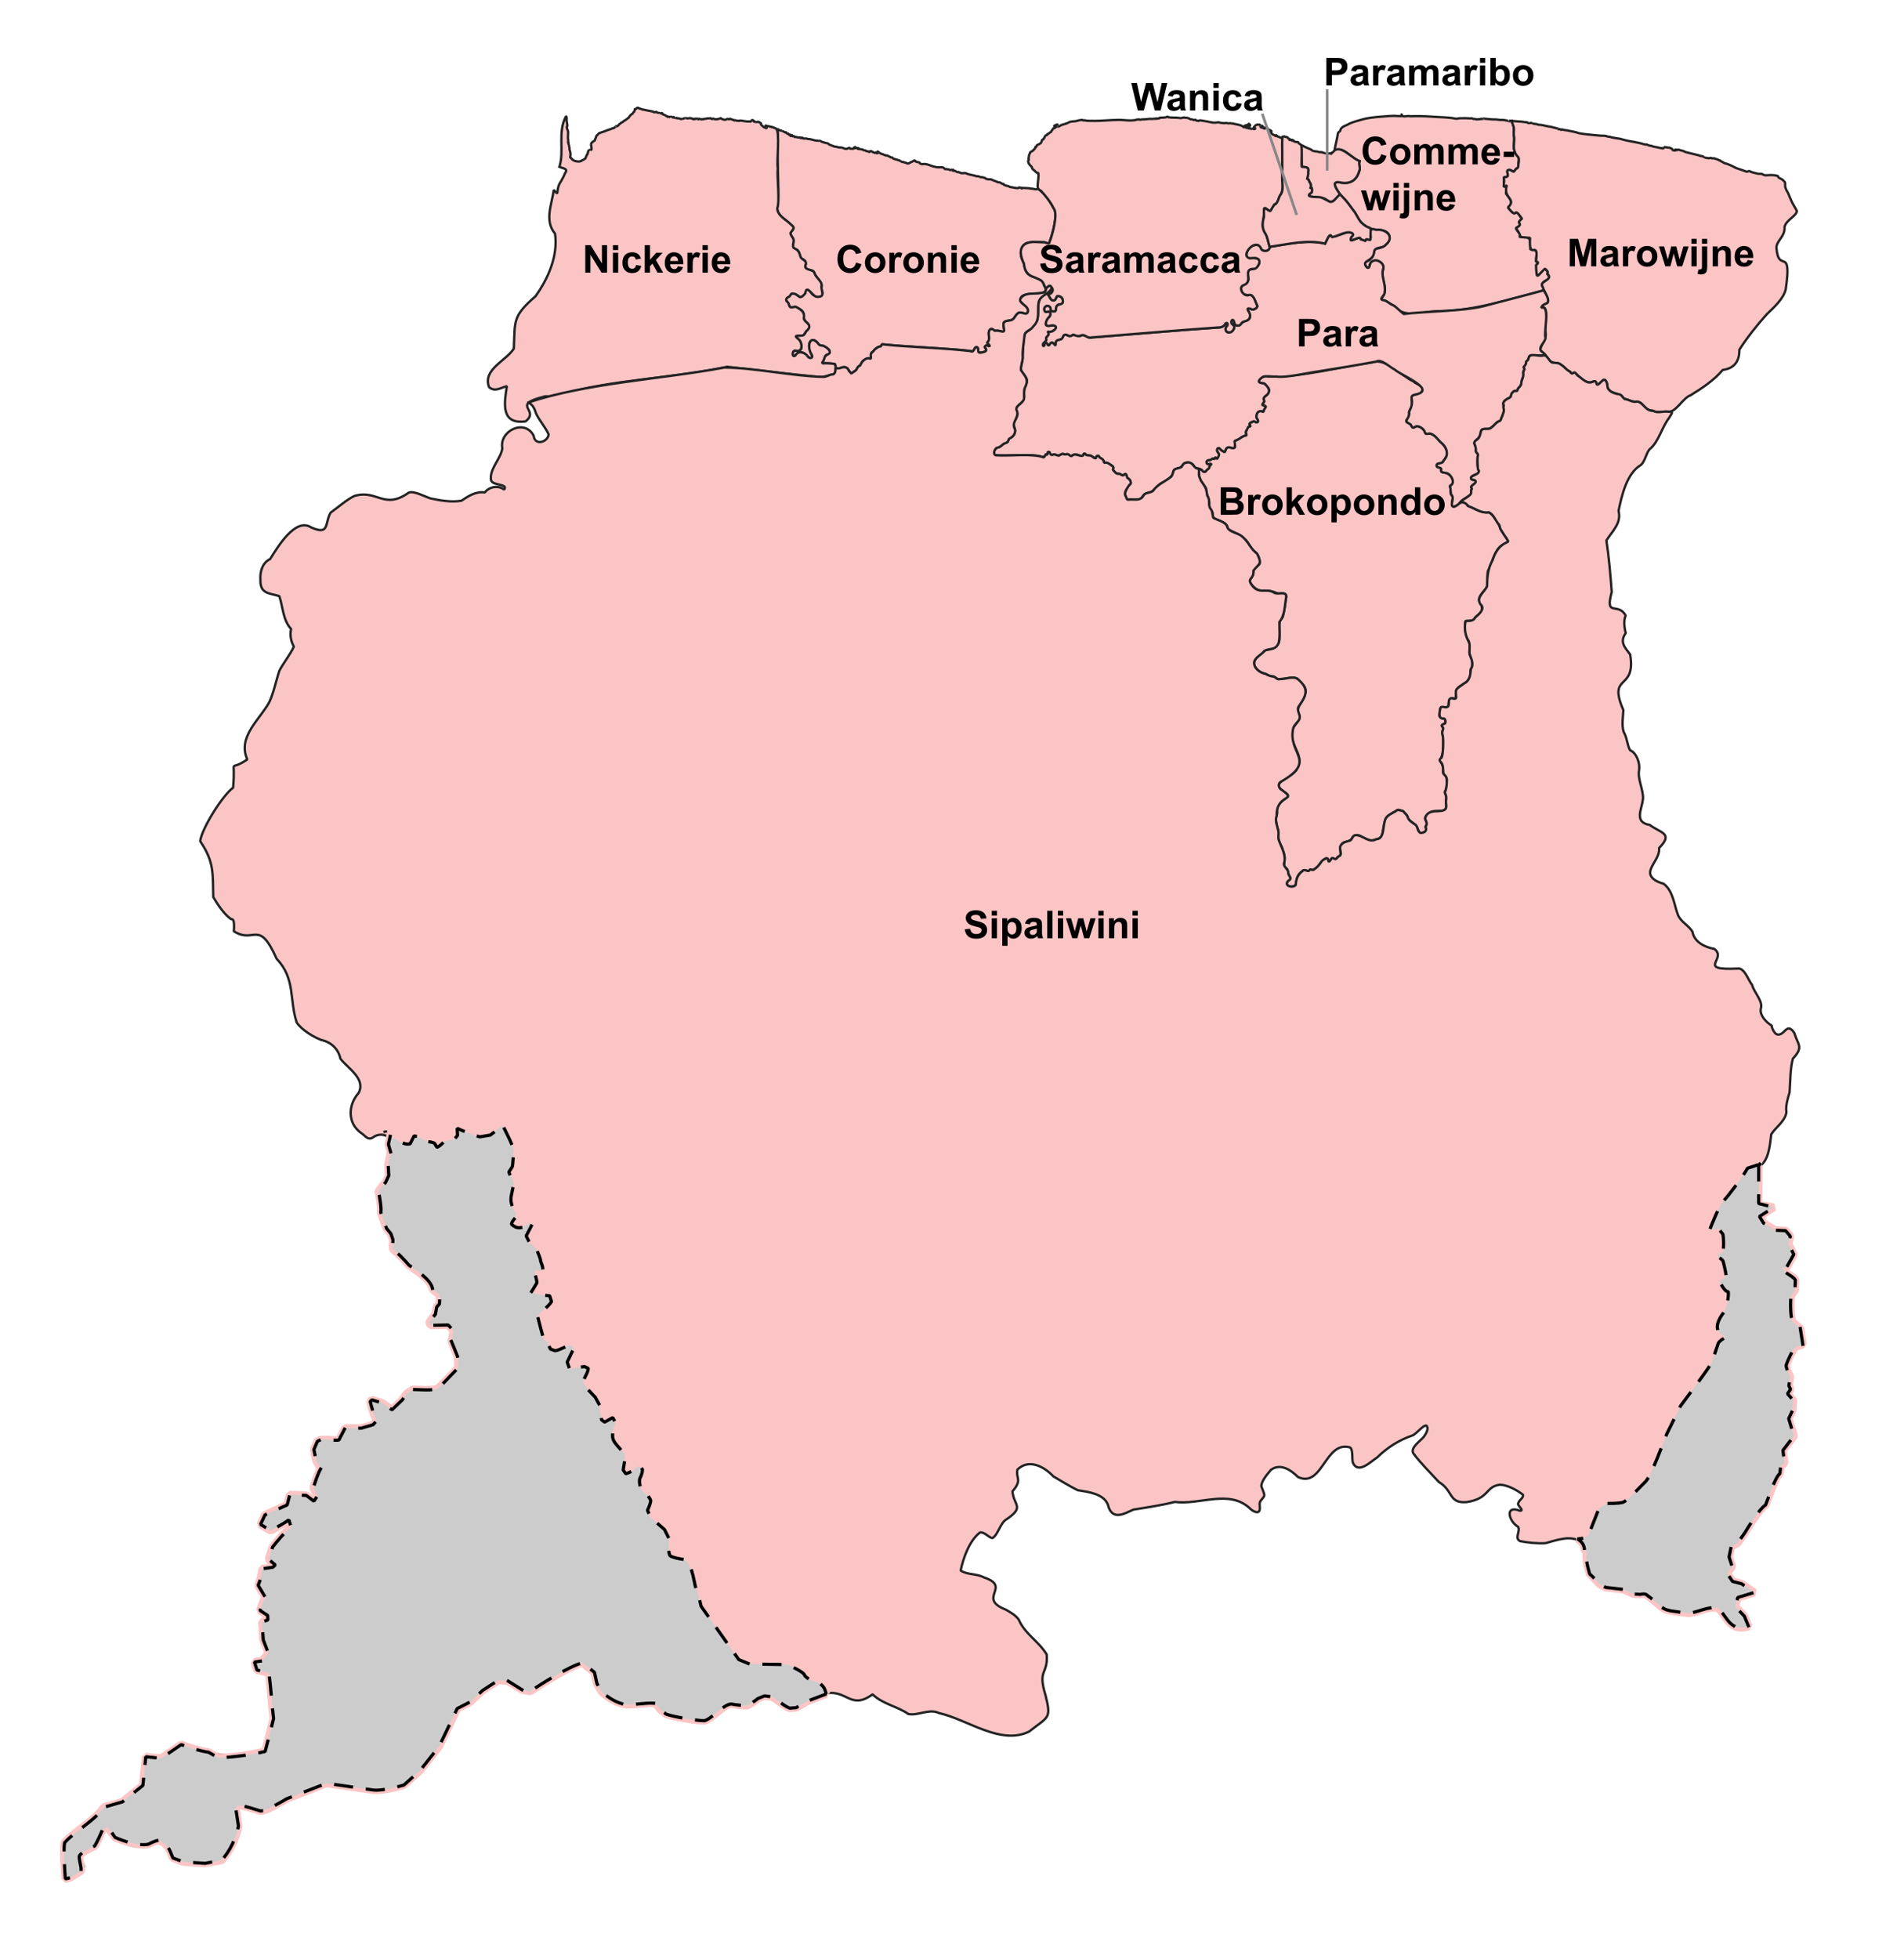
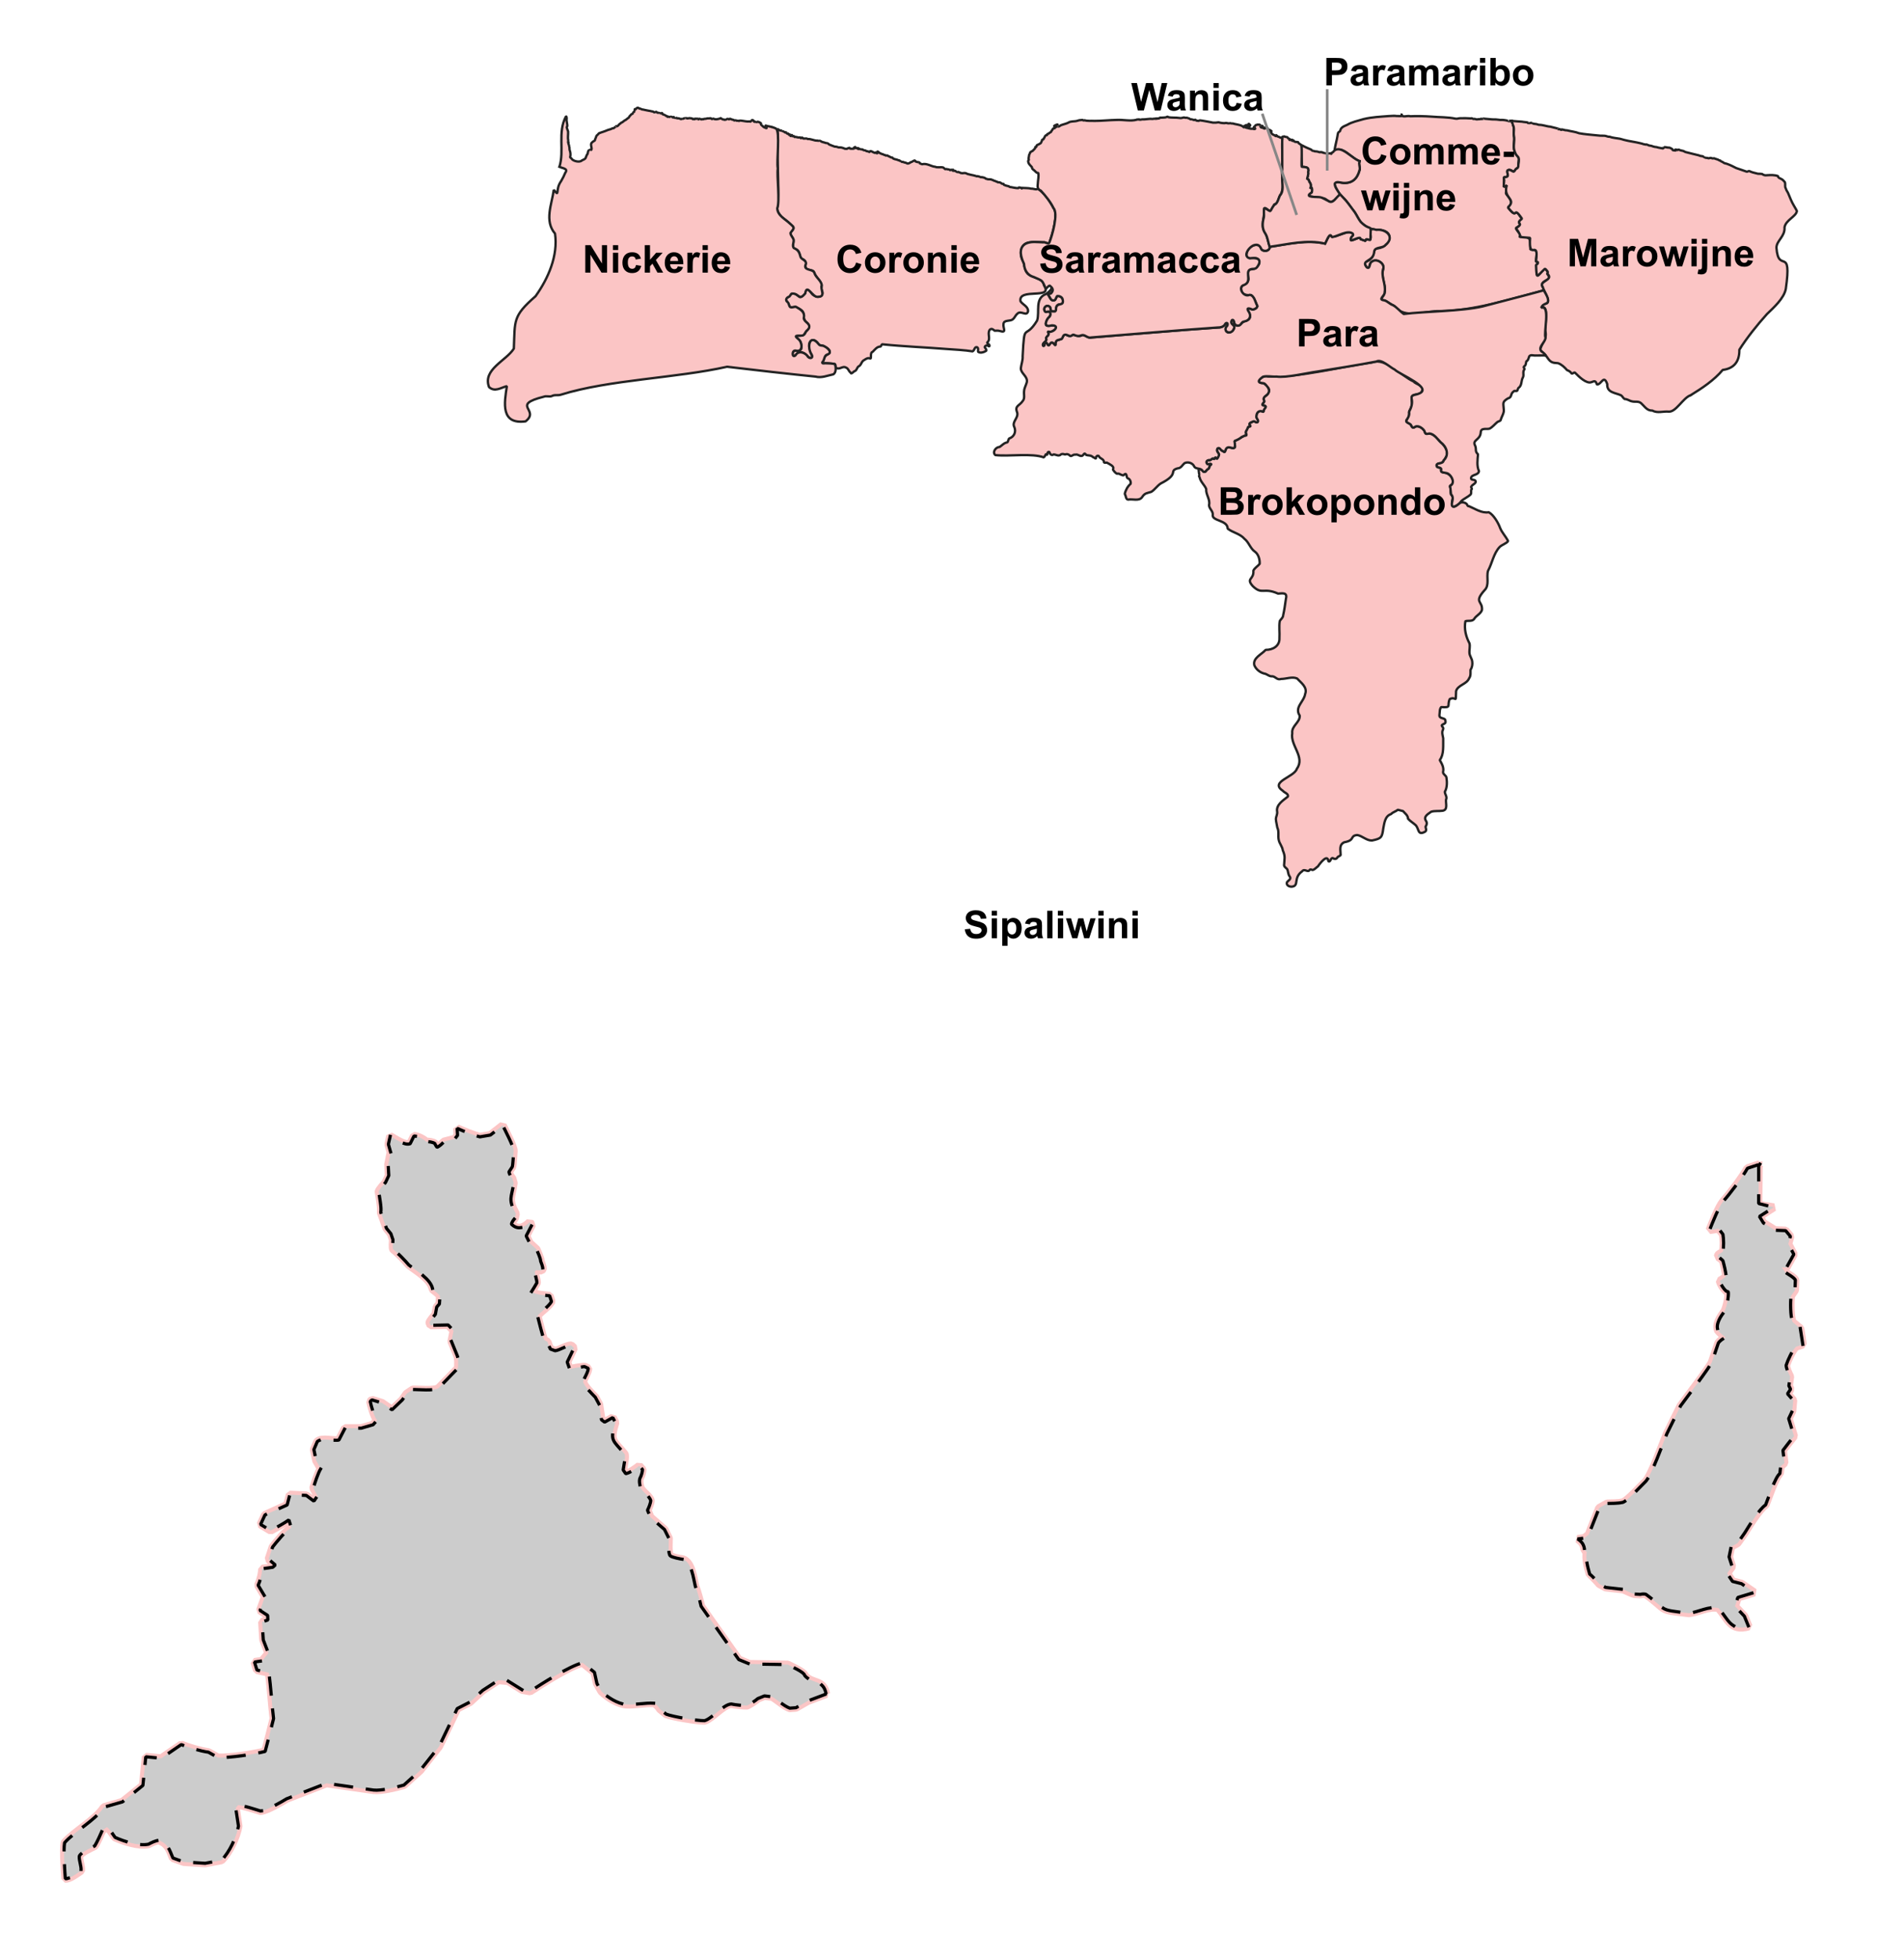
<svg xmlns="http://www.w3.org/2000/svg" id="uuid-48bd06ea-c3ca-4639-8252-b573d902a07b" data-name="uuid-0788ccf6-2d76-42af-8971-deac04a38973" width="595.199" height="612.241" viewBox="0 0 595.199 612.241">
  <g id="uuid-c66925cb-f609-4c14-8c3f-51f02ee95e8b" data-name="uuid-0a82ad87-9a99-4bae-9bdb-e0d3dad7b014">
    <path d="M-.48-.479H595.843V612.882H-.48V-.479" vector-effect="none" style="fill: #fff; fill-rule: evenodd;" />
  </g>
  <g id="uuid-ae94190d-2fe1-4839-b89b-521aeb8f764a" data-name="uuid-b6adb578-1f00-4aa3-b6ab-82be77d7e87d">
    <rect y=".001" width="602.323" height="612.161" style="fill: none;" />
    <g>
      <path d="M456.138,157.36c.683-.548,1.831-.405,2.407,.24,.189,.264,.201,.712,.638,.609,1.974,.823,3.979,2.277,6.218,1.912,1.519,.8,2.989,3.359,3.542,4.908,.586,1.463,1.784,2.668,2.486,4.085-.38,.735-1.958,1.149-2.659,1.895-1.874,1.982-2.318,5.063-3.617,7.447-.546,1.956,.539,4.503-1.096,6.051-3.47,3.936-.507,3.251-.794,6.179-.423,1.247-1.857,1.733-2.477,2.851-.701,.809-1.862,.348-2.697,.65-.441,2.381,.141,4.773,1.263,6.887,.272,1.014-.104,2.119,.014,3.145,.098,.869,.743,1.636,.852,2.501,.141,.912-.013,1.889-.535,2.661-.03,.901,.155,1.829-.432,2.639-.732,1.873-3.53,2.088-4.072,4-.16,4.25,.195,1.492-1.98,2.492-.957,2.05,.715,2.76-2.652,2.506-.581,.571-.432,1.659-.566,2.425-.179,1.474,1.922,.669,1.862,1.938,.277,.972-.879,.812-1.147,1.386,.054,.334,.409,.517,.473,.854,.037,.36-.253,.727-.29,1.083-.097,.68,.187,1.393,.276,2.062-.059,2.291,.289,5.029-1.082,6.816,.662,1.154,1.375,2.328,1.029,3.772,.016,.716,.923,1.002,1.061,1.656,.223,1.442,.254,3.203-.504,4.483,.038,.871,.814,1.544,.371,2.486-.119,1.196,.639,3.131-1.029,3.439-1.171,.19-2.489-.043-3.607,.314-.891,.66-2.475,1.443-1.668,2.782,.457,.621,.314,1.293-.092,1.883,.066,.574,.464,1.235-.208,1.61-2.247,1.189-1.805-.77-2.795-2.002-.772-.738-1.789-1.295-2.474-2.09-.056-1.113-.924-1.619-1.569-2.383-.514-.167-1.125-.263-1.636-.42-.627,.58-1.532,.71-2.093,1.353-1.911,.604-2.1,2.794-2.44,4.497-.376,2.834-.595,3.133-3.516,3.76-1.713,.071-3.031-1.464-4.646-1.711-2.411,.257-.502,1.635-4.046,2.265-1.715,.809-1.119,2.488-1.122,3.974-.184,.34-.664,.404-.931,.65-.312,.614-.862,.763-1.461,.352-.771-.266-.703,1.398-1.44,.951-.24-2.466-2.691,.728-3.237,1.581-.526,.364-1.098,1.071-1.716,1.162-.32-.089-.674-.337-.934,.017-.521,.867-1.589-.578-2.28,.36-2.89,2.053-.928,4.43-3.047,4.801-.82,.175-2.077-.325-1.735-1.339,.459-.679,1.539-.972,.792-1.917-.479-.663-.375-1.502-.732-2.198-.321-.394-.885-.643-.96-1.2,.084-2.019,.498-2.631-.406-4.689-.145-1.196-1.036-2.081-1.267-3.235-.29-1.261,.16-2.637-.437-3.856-.122-.869-.409-1.795-.451-2.671,.016-.747,.517-1.496,.401-2.275-.418-2.199,1.877-3.552,3.319-4.723,.38-.916-1.122-1.245-1.572-1.865-4.215-2.819,3.624-4.21,4.42-6.873,2.652-3.67-2.131-7.253-1.451-11.087-.312-2.316,2.484-3.376,2.328-5.515-1.728-2.615,1.325-4.293,1.704-6.747,.797-2.113-1.253-3.489-2.522-4.855-1.511-.667-3.388,.146-5.001,.149-1.27,.401-1.59-.627-2.676-.832-.84,.12-1.455-.447-2.181-.755-1.5-.259-2.922-1.273-3.508-2.705-.526-2.284,2.281-3.365,3.547-4.803,2.197,.038,4.422-1.178,4.298-3.678,.113-1.742-.185-3.652,.108-5.344,.32-.553,1.057-1.06,1.051-1.754,.378-1.627,.604-3.314,.84-4.979,.602-2.249-.837-1.942-2.431-1.826-4.578-2.059-4.939,.516-7.902-2.348-2.236-2.541,.433-1.94,.189-4.828,.422-.898,1.401-1.382,1.97-2.141,.077-1.346-.382-3.042-1.548-3.84-1.403-.983-1.824-2.899-3.221-3.982-1.352-1.598-3.66-1.919-5.236-3.174-.009-2.758-5.057-2.294-4.66-4.377,.115-1.12-1.216-1.944-1.154-3.015,.418-1.754-1.045-3.228-.897-5.007-.516-1.267-1.734-2.187-2.045-3.589-.052-.132-.213-.415-.202-.576,.311,.01-.605-2.919,.319-2.126,.779,.333,1.405,1.716,2.071,.37,.426-.35,.895-.536,.881-1.186,.025-.342,1.012-.626,.254-.739-.331,.009-.724,.278-1.013,.016-.221-.356-.295-1.09,.24-1.163,.778,.334,1.143-.652,1.752-.507,.432,.542,.254-.453,.672-.357,.72,1.088,.623-.396,1.147-.845-.252-.627-1.421-1.908-.082-2.076,.505,.159,.677,.837,1.245,.954,.985,.877,.564-.986,1.449-1.132,.735-.303,1.566,.506,2.234,.022,.42-.65-.443-1.428-.082-2.053,1.111-.378,2.087-1.173,3.182-1.707,.943,.14,.423-.597,.269-1.072,.457-.477,.563-1.812,1.32-1.766,.653,.026-.673-.954,.192-1.197,.482,.049,.68-.556,1.178-.41,.36,.024,.713,.562,1.073,.223,.444-.453-.257-.921-.336-1.382-.17-.769,.194-1.783,.969-2.063,.434-.126,.779,.16,1.157,.263,.257-.264,.05-.802,.442-1.06,1.197-1.108-1.184-.63-.653-1.492,1.069-.744-.185-1.421,.677-2.24,1.08-.58,1.974-2.096,.753-3.008-.344-.523-.719-1.222-1.457-1.142-2.829-.154,.304-2.799,1.704-2.114,10.418,.304,22.243-3.008,32.574-4.404,4.187-1.668,9.256,4.411,12.971,5.963,.487,.876,3.689,1.305,2.632,2.808-.098,1.4-1.959,1.057-2.898,1.556-.895,.816,.147,2.446-.43,3.514-.144,.643-.731,1.155-.734,1.827,.095,.889-.133,1.658-.778,2.284-.504,.823,.883,1.017,1.294,1.485,.43,1.043,.794,1.128,1.706,.515,.984-.081,2.02,.618,2.546,1.416,.228,.296,.183,.988,.679,.972,1.729-.548,3.039,1.02,4.056,2.224,1.223,1.078,2.507,2.448,2.39,4.207-.317,.979-1.098,2.01-1.787,2.775-1.496-.258-2.246,1.132-.483,1.376,.866,.217-.07,1.297,.816,1.403,1.928,.031,3.963,1.94,3.004,3.912-.533,.147-.822,.292-.573,.89,.261,.649,.046,1.421,.233,2.082,.237,.363,.631,.716,.559,1.197-.618,2.418-.227,3.729,1.992,1.668" vector-effect="none" style="fill: #fbc5c5; fill-rule: evenodd; stroke: #232323; stroke-linecap: square; stroke-linejoin: bevel; stroke-width: .737px;" />
      <path d="M475.153,73.115c.667,.323-.734,1.047,.249,.956,3.378-.187,3.029,1.032,2.98,3.941,3.009-.183,1.635,1.635,1.815,3.719,.145,.162,.342,.1,.531,.154-.003,.411,.001,.803-.528,.846,.174,.623,.004,2.476,.205,3.11,.255,1.593,2.382-3.043,2.989-1.451,.204,.37,.823,.715,.259,1.099,.278,.667,1.234,1.262-.005,1.978-3.624,1.704,.268,2.743-1.655,3.461-9.624,2.548-21.877,6.353-31.955,6.319-4.28-.169-11.018,2.686-14.115-1.57-.958-.464-1.821-1.07-2.731-1.62-.395-.268-1.566-.126-1.402-.813,2.781-2.562-.51-6.235,.665-9.231,.387-2.691-4.157-3.791-4.374-.691-.453,1.239-1.652-.599-1.365-1.297,.474-.424,1.327-.479,1.711-1.109,1.362-.81,.657-3.27,2.176-3.27,3.741-.376,5.725-5.186,.969-5.747-2.365,.132-4.486-.766-6.169-2.486-.993-1.216-1.482-2.781-2.57-3.928-.778-1.095-1.557-2.198-2.441-3.199-.884-.881-1.791-1.768-2.383-2.882-.625-1.121-1.593-2.619,.569-2.452,3.298,.776,5.466-.393,6.397-3.658,.423-.754-.682-3.012,.41-2.836-1.867-.348-3.976-2.852-5.8-3.525-.577-.387-2.717,.138-2.316-.486,.23-1.324,.585-2.527,.811-3.854,.202-.98,.008-1.082,.845-1.623,.174-1.218,1.278-1.519,2.232-1.961,1.551-.913,3.236-1.226,5.138-1.791,2.636-.639,5.139-.72,7.909-.946,.795-.008,1.629-.147,2.469-0,.248-.053,.808,.066,1.082,0,.63,.185,.297-.4,.439-.744-.183,1.507,1.742,.471,2.671,.811,1.886-.105,4.908-.016,6.422,.101,2.833,.242,5.276,.13,7.674,.642,.674,.12,.952-.145,1.555-.135,1.06-.017,2.287-.021,3.312,.068,.366-.192,.504,.217,.914,.169,.225-.141,.641,.179,1.013,.135,.303-.103,1.111-.017,1.15-.169,.2-.133,.131,.116,.338,.067,.098-.113,.215-.043,.406-.067-.059-.081,.269-.138,.134-.068,.8,.085,1.777,.133,2.704,.237,.847-.023,1.575,.028,2.503,.169,.778-.042,1.523,.048,2.265,.237,.046-.086,.12,.04,.235-0-.103,.063,.107,.204,.137,.101,.071-.013,.114-.104,.202-.101,.049,.081,.059,.187,.204,.169,.333-.706,.999,.943,.809,1.026,.727,.877,.221,2.38,.406,3.463,.381,1.604-.369,3.305,.211,4.847,.28,1.721,1.68,1.353,1.284,3.064-.154,.676,.121,1.702-.357,2.212-.672,.175-.744,1.086-1.402,1.187-.413-.478-1.266-.859-1.785-.343-.08,1.098,.812,2.014-1.03,2.022,.018,.89-.021,2.148-.105,3.082,2.128-1.872,.218,1.661,.829,2.249,1.147,1.393,2.394,2.808,.486,4.11,3.23,4.23,1.64-.633,3.984,3.047,1.219,.751-1.375,1.216-.245,2.075-.063,1.733-2.557,.348,.036,3.178" vector-effect="none" style="fill: #fbc5c5; fill-rule: evenodd; stroke: #232323; stroke-linecap: square; stroke-linejoin: bevel; stroke-width: .737px;" />
      <path d="M273.601,47.732c.175-.056,.472,.289,.713,.135-.04-.318,.295-.017,.101-.338-.389-.13-.021-.237,.17-.068,.049,.285,.313,.245,.473,.405,.276,.156,.741,.352,1.082,.372,.083,.244,.55,.129,.641,.338,.224,.13,.378-.041,.643,.034,.276,.257,.749,.335,1.046,.575,.187,.08,.453,.04,.61,.135-.022,.21,.125,.174,.204,.27,.465,.234,1.196,.265,1.555,.507,.148,.071,.432-.037,.473,.203,.08,.093,.273,.068,.305,.203,.058-.028,.204-.01,.202,.101,.338,.049,.558-.06,.744,.135,.346,.11,.71,.1,.981,.338,.466,.172,.906-.227,1.25-.406,.071-.141,.301,.031,.338-.169,.131-.007,.438-.224,.573-.27,.229-.196,.409,.008,.473,.203,.03,.13,.329,.051,.372,.169,.236,.107,1.135,.055,.881,.406,.242,.136,.575,.197,.811,.338,1.442-.436,3.011,.758,4.089,.777,.642,.342,1.688,.046,2.4,.203,.204,.031,.275,.171,.406,.27,.005,.15,.243,.043,.204,.237,.161,.092,.427-.037,.71,.034,.167,.129,.78-.005,.811,.304,.281,.019,.466-.085,.641-.169,.105,.167,.213,.004,.439,.034,.116,.154-.243,.076-.202,.27,.421,.117,.309,.082,.643,.067,.327-.037,.312,.272,.641,.237,.046,.054,.159,.275,.271,.135,.111,.096,.258-.062,.338-0,.074,.19,.478,.082,.54,.281,.393,.13,.949,.142,1.149,.057,.543-.039,.799,.119,1.149,.304,.353,.094,.743,.195,1.116,.271,.515,.074,1.059,.244,1.656,.406,.129,.164,.416-.078,.475-0,.168,.155,.594,.094,.708,.304,.58-.001,.841,.035,1.32,.203,.291,.061,.312,.391,.71,.338,.458,.307,1.212-.033,1.689,.338,.294-.029,.368,.178,.573,.236,.147-.01,.483,.105,.576,.271,.253-.056,.428,.036,.54,.203,.319,.063,.479,.006,.777,.067,.089,.139,.346,.131,.439,.27,.052,.194,.42,.143,.542,.169,.289,0,.045,.347,.372,.339,.381,.225,.842,.291,1.284,.406,.07-.09,.133,.165,.271,.135,.103,.056,.348,.209,.439,.135,.863,.124,1.485,.353,2.467,.338,.016-.447,.306-.076,.576-.203,.152,.107,.283,.169,.372,.304,.216,.036,.079-.368,.336-.169,.538,.07,1.852-.014,2.671,.237,.491-.106,1.868,.528,1.961-.064,2.098,1.362,3.868,3.948,4.984,6.115,1.588,1.804-.385,8.206-1.18,10.56-.285,.937-1.097,.179-1.733,.148-1.5-.005-2.997-.225-4.492,.017-3.103,.276-3.395,3.928-2.027,6.089,.413,1.063,.356,2.334,1.051,3.298,1.313,1.976,5.012,1.398,5.426,4.054,3.062,4.6-8.178,.613-7.348,4.983,.721,1.086,2.43,1.603,2.354,3.101-.428,1.814-2.259-.418-3.336,.788-.593,.442-.82,1.269-1.416,1.718-.756,.753-2.845,.07-2.93,1.516-.188,1.346,1.18,2.862-1.19,2.15-.513-.172-1.062-.085-1.579-.081-.463-.396-.928-.83-1.507-.308-.916,1.25,.477,2.89-.797,3.985-.081,.341,.463,.491,.626,.725,.132,.195,.132,.683-.238,.394-.389-.306-1.144-.194-1.159,.369,.153,.38,.633,.656,.446,1.11-.64,.426-1.873,.86-2.529,.301-.094-.461,.207-1.159-.338-1.414-.821-.254-.757,1.075-1.421,1.288-2.134-.371-6.002-.597-8.286-.748-5.835-.473-13.868-.823-19.704-1.439-.442-.153-.505,.484-.746,.693-1.108-.03-1.802,.979-2.484,1.656-.984,.257-.145,2.376-.849,2.045-.567-.264-1.246,.134-1.704,.464-1.034,.424-.921,1.719-1.922,2.074-.409,.41-.499,1.135-1.042,1.402-.452,.056-1.165,1.246-1.385,.478-.628-.448-.673-1.321-1.483-1.576-.942-.553-1.925,.71-2.872,.167-.763,.052,.044-1.192-.763-1.324-.897-.03-1.889-.203-2.784-.175-1.161,.096-1.086-.011-.513-.976,.332-1.658,.958-1.388,1.901-2.329,.197-1.106-1.18-1.634-1.944-2.105-.732-.169-1.475-.151-1.821-.975-1.771-2.041-3.256,.008-2.479,2.022-.09,.901,1.826,3.087-.089,2.693-.97-.801-1.861-2.147-3.345-1.675-.666,.128-.882,1.046-1.516,1.136-.614-.243-.482-1.339,.033-1.625,.744-.258,1.955,.237,2.275-.725,.21-3.067-.966-2.27-1.671-3.995,1.059-.203,2.638,.302,3.055-1.271,1.437-1.275,1.465-2.066-.065-3.237-1.509-2.455,.882-2.712-3.12-4.568-.93,.127-2.031,.46-2.126-.888-.624-1.034-1.469-1.602,.115-2.307,1.076-1.705,2.027-.892,3.275,.107,.755,.181,1.253-.719,1.759-1.137,.126-.364,.072-.915,.458-1.13,1.066-.227,1.346,1.396,2.275,1.782,1.761,1.101,3.463-.046,2.284-2.008,.701-2.172-1.501-3.239-2.169-5.053-.29-1.215-2.012-.517-2.611-1.462-.507-1.315,.693-2.142-1.373-2.977-.801-.831-.434-2.441-1.687-2.892-1.841-.397-.364-2.341-.991-3.429-.312-.598-.978-1.227-.737-1.957,.628-.612,1.472-1.398,.381-2.071-.982-1.031-2.173-1.894-3.29-2.749-.573-.725-1.338-1.697-1.284-2.649,.847-6.371-.269-16.242,.154-22.574,.284-.046-.431-2.82,.328-1.959,.223,.196,.553,.254,.811,.236,.019,.191,.07-.021,.134,0,.025-.001,.215,.215,.237,.101,.144,.155,.078,.195,.338,.101,.028,.153,.293,.245,.372,.372-.027,.054,.17,.035,.134-.034,.091-.075,.224,.182,.271,.034,.254,.022,.009,.503,.372,.203-.021,.509,.224-.031,.336,.237,.131,.087,.124,.212,.204,.338,.174,.186,.171-.184,.372-.102-.077,.162-.025,.275,.067,.406,.078,.222,.296-.199,.406-.203,.138-.195,.095,.287,.134,.304,.092,.02,.353,.046,.439-.034,.166-.087,.238,.543,.475,.237,.199,.009,.252,.033,.338,.135,.102-.028,.287-.111,.336-0,.254,.192,.479,.027,.847,.068,.067-.162,.13,.192,.168,.203,.169,.133,.279-.074,.372-.135,.288-.092,.298,.094,.439,.237,.52,.162,1.149-.166,1.387,.203,1.13-.151,2.048,.583,3.177,.473,.125,.079,.228,.085,.338,.169,.061-.146,.456-.137,.54-.034,.454,.368,1.118,.397,1.656,.608,.064,.109,.479-.042,.542,.135,.282-.004,.326,.241,.506,.338,.567,.251,1.166,.452,1.759,.676,.485-.036,.885,.134,1.284,.27,.395-.075,.684,.035,.945,.034,.232,.14,.605,.122,.811,.338,.28-.012,.805,.127,.914-.034,.16-.092,.325-.18,.506-.169,.113-.211,.166,.019,.238,.135,.304,.12,.798,.098,1.149,.068,.216,.032,.234-.163,.101-.237,.038-.103,.186-.112,.235-.203,.057-.049,.364-.188,.238-0-.768,.431,1.781,.143,.643,.338-.031,.162,.218,.061,.235,.169,.149,.182,.335-.079,.439-.068,.069,.182,.405,.123,.509,.27,.3-.121,.444-.068,.641,.135,.15,.091,.429,.077,.542,.203,.271-.18,.298,.218,.641,.169,.56,.102,.574,.171,.914,.338-.024-.976,1.115,.322,1.653,.135" vector-effect="none" style="fill: #fbc5c5; fill-rule: evenodd; stroke: #232323; stroke-linecap: square; stroke-linejoin: bevel; stroke-width: .737px;" />
      <path d="M528.47,123.549c-2.347,.816-4.537,5.281-6.788,5.119-1.751-.174-3.59,.575-5.124-.334-1.705,.095-2.433-1.315-3.511-2.275-.884-.777-1.876-.337-2.875-.599-.813-.15-1.446-.75-2.292-.718-.415-.247-.692-.84-1.082-1.148-1.755-.858-4.528-.786-4.365-3.528-1.087-3.133-1.779,.123-3.211,.127-.445-1.219-.622-1.174-1.769-.73-1.536,.556-3.872-1.724-4.929-2.803-.381-.639-.878,.378-1.284,.038-.32-.558-.824-.78-1.382-1.015-.767-.875-1.69-1.774-2.815-2.166-1.632-.103-2.233-.156-3.227-1.587-.605-1.031-1.591-1.693-2.34-2.559,.415-2.151,2.136-3.173,1.656-5.694-.483-.885,1.406-8.951-1.338-7.434-.001-0,.82-1.278,.82-1.278,3.038,.119-.031-3.827-.331-5.272-1.473-1.903,3.749-2.072,1.37-4.202,.633-.492-.326-1.073-.655-1.533-2.603,2.387-2.637,3.455-2.798-.807-.132-.672,.769-.44,.528-1.265-.238-.021-.634-.031-.535-.383,.877-7.129-2.418,.535-1.874-7.157-4.702-.378-1.807,.189-4.468-3.006,3.023-1.808-.491-1.181,1.944-2.967-3.138-4.605-.92,.878-4.399-3.536,2.931-2.748-1.703-2.786-.343-6.968-1.428,1.241-.854-.221-.869-1.211,.145-.422-.4-1.517,.394-1.306,1.596-.074,.151-1.513,.756-2.121,.7-.424,1.272,.309,1.814,.422,.419-.121,.485-.696,.854-.917,.557-.166,.697-.677,.636-1.201,.593-3.357-.398-1.827-1.178-4.302-.581-1.545,.171-3.241-.211-4.847-.189-1.1,.325-2.575-.405-3.463,.244-.181-.922-1.663,.204-1.094,1.007,.065,1.971,.182,2.738,.203,.573,.137,1.305,.126,1.86,.271-.187,.247,.324,.109,.439,.203,.168-.012,.674-.251,.811-.034,.071,.068,.139,.056,.204-.034,.135,.297,.404,.212,.71,.304,.456-.036,.909,.216,1.217,.271,1.362-.017,2.422,.514,3.583,.575,.785,.247,1.7,.379,2.467,.642,.12-.006,.164,.128,.067,.169,.073,.067,.501-.104,.609,.068,.061,.08,.227,.132,.372,.135,.038-.026,.083-.241,.134-.135,.494,.047,1.087,.327,1.555,.271,1.267,.326,2.684,.449,3.82,.912,1.89,.349,3.616,.447,5.409,.643,.75,.105,1.627,.155,2.433,.135,.6-.015,1.102,.395,1.656,.304,1.031,.397,2.183,.433,3.28,.642,1.747,.537,3.486,.849,5.238,1.149,.804,.198,1.496,.282,2.131,.541,.307,.012,.568,.154,.912,.136,.043-.111,.212-.024,.238,.067,.276,.024,.309,.113,.54,.203,.23,.081,.453,.025,.677,.101,.583,.21,.965,.36,1.689,.406,.649,.23,1.331,.275,2.064,.44,.043-.068,.155-.061,.067-.169-.341-.135,.363-.034,.269-.27,.582-.042,1.285,.326,1.658,.102,.245,.317,.871,.317,.945,.71-.185,.18,.765,.278,.946,.27,.13-.169-.343-.14-.067-.304,.113-.141,.162,.169,.338,.101,.137-.132,.176-.088,.237,.068,.069,.049,.441-.316,.677-.068,.326,.166,.807,.214,1.25,.338,.28,.124,.71,.406,.979,.406,1.355,.381,2.554,.611,3.955,.98,.272,.257,1.105,.169,1.32,.372,.188,.006,.174,.306,.372,.102,.081,.344,.531,.241,.878,.338,.113-.128,.235,.152,.406,.101,.2-.029,.597-.187,.744-.135,.255,.168,.641,.206,1.015,.102,.157,.136,.428,.187,.641,.271,.335,.083,.636,.182,.881,.372-.013,.122,.329,.017,.302,.067,.135,.019,.091,.157,.204,.203,.403,.137,.72,.361,1.046,.575,.299,.174,.783,.168,1.082,.338,.972,.346,1.831,.806,2.704,1.251,1.028,.379,2.134,.685,3.144,1.082,.441,.156,.48-.194,.981-.135,.684,.366,1.47,.521,2.332,.744,.293,.169,1.195,.021,1.656,.169,.404,.297,.814,.49,1.555,.372,1.154-.065,2.29-.123,3.381,.27,.058,.162,.077,.42,.269,.473,.055,.186,.383,.156,.475,.304,.651,.204,1.035,.679,1.418,1.15,.228,.601-.077,1.425,.271,1.893,.153,.718,.672,1.178,.845,1.758,.469,1.132,1.004,2.516,1.656,3.583,.312,.616,.718,1.127,.982,1.792-.276,1.736-3.474,2.765-3.868,5.064,.217,2.868-2.518,4.166-2.521,6.378,.613,8.369,4.909-.98,2.919,12.895-.607,3.007-3.799,5.822-5.903,7.86-2.937,3.242-6.286,7.444-8.615,11.126,.071,3.53-1.52,5.852-5.2,6.317-2.684,3.214-6.509,5.752-10.056,7.923" vector-effect="none" style="fill: #fbc5c5; fill-rule: evenodd; stroke: #232323; stroke-linecap: square; stroke-linejoin: bevel; stroke-width: .737px;" />
      <path d="M174.876,52.138c1.609-5.043-.66-10.806,2.057-15.762,.256,.095,.161,.465,.228,.673-.186,.833,.275,1.657,.169,2.501-.329,.079-.126,.365-.068,.609,.132,.362,.228,.635,.33,.946,.046,1.125-.157,1.866,.042,2.84,.085,.237-.245,.612,.101,.574,.089,.098-.205,.088-.067,.203,.053,.251,.154,.664,.237,.777,.003,.086-.03,.394,.101,.439,.009,.376-.011,.914,.169,1.285,.149,.484,.265,1.315,.034,1.893,.115,.195,.344,.291,.473,.473,.337,.733,2.549,1.322,3.245,.541,.41-.169,.798-.348,1.082-.642,.15-.399,.321-.756,.473-1.149,.403-.241,.159-.92,.507-1.183-.09-.139,.1-.183,.27-.169-.024-.127,.173-.152,.271-.169,.055-.08,.279,.189,.338-.034,.288-.534-.401-1.472,.068-2.13,.285-.298,.622-.552,1.014-.743,.097-.54,.36-.871,.474-1.386,.222-.318,.584-.502,.777-.845,.413-.18,.871-.327,1.318-.473,.851-.25,1.417-.623,2.333-.811,.323-.16,.653-.349,1.149-.338,.018-.249,.288-.284,.439-.406,.03-.086,.297-.388,.271-.102,.112-.085,.316-.098,.406-.203,.158-.049,.144-.253,.304-.304,.15-.148,.259-.356,.507-.406,.135-.166,.252-.36,.541-.371,.389-.275,.711-.62,1.183-.811,.261-.268,.62-.466,.913-.71,.166-.185,.212-.478,.44-.608,.105-.176,.276-.287,.405-.44,.254-.091,.381-.112,.474-.372,.087-.035,.017-.262,.169-.237,.011-.125,.239-.022,.203-.203,.107-.098-.027-.283,.203-.304-.02-.067-.108-.314-.034-.338,.011-.4,.311,.097,.304-.169,.147-.136,.314-.249,.474-.372,.435-.139,.435,.199,.744,.271,.086-.119,.17-.011,.27,.034,.132,.088,.351,.076,.44,.203,.342,.054,.507,.016,.811,.135,.59,.171,1.212,.216,1.927,.372,.308,.146,.773,.033,.98,.338,.414,.162,.539-.22,.947-.034,.012,.367,.79,.114,.879,.406,.12-.107,.35,.189,.338-.102,.065-.019,.263,.111,.271-.034,.297,.054,.23,.195,.27,.473,.312-.037,.427,.025,.609,.169,.146,.083,.41,.034,.372,.304,.299,0,.473-.022,.608,.271,.116,.118,.138-.062,.236-.068,.049,.119,.226-.093,.271,.135,.252-.013,.13-.03,.338,.034-.01-.153,.392-.166,.372-.068,.249-.025,.163-.07,.237,.169,.109-.039,.239-.127,.27,.034,.19,.055,.054-.217,.237-.169,.129,.124,.215,.373,.44,.203,.091,.255,.439-.133,.507,.169,.255,.086,.885-.082,.98,.304,.345-.156,.323-.129,.642,.034,.038-.178,.157-.087,.305-.135,.185-.149,.483-.23,.845-.203-.007-.105,.123,.034,.102,.068,.147-.022,.196-.123,.338-.068,.083,.225,.697-.139,.879-0,.269,.006,.585,.025,.744,.135,.073,.094,.179,.275,.304,.101,.238-.197,.286,.35,.44-0,.129-.204,.42-.035,.609,0,.068-.222,.424-.063,.473,.067,.129,.261,.283-.31,.474-.101,.132,.058,.378,.025,.507,.169,.005,.02,.201,.02,.203-.068,.077-.029,.225,.094,.236,0,.145-.067,.187,.025,.339,.034,.039-.085,.088-.161,.236-.135,.229,.016,.579-.027,.845-.135,.292,.009,.329-.094,.507,.068,.197-.175,.386-.059,.676-.169,.243,.559,.436,.159,.778,.169,.635,.383,1.405,.151,2.13-.068,.062-.24,.308,.018,.372,.101,.038,.069,.232,.027,.236,.135,.188,.148,.583,.057,.71,.203,.117,.066,.191-.086,.236-.102,.033,.167,.244-.007,.338,0,.192-.198,.436-.281,.71-.101,.095,.163,.307,.01,.338-.101,.083-.106,.298,.069,.406,.067,.218,.192,.669,.183,.879,.304,.105,.302,.323,.035,.541,.101,.079-.117,.237,.109,.338,.101,.079,.095,.394-.078,.474,.034,.182-.006,.21,.106,.406,.034-.052-.213,.331-.004,.338-.101,1.066,.088,1.967,.39,2.806,.27,.107-.137,.227,.183,.372,.034,.036-.162,.363-.225,.304-.338,.094-.281,.641-.083,.642,.203,.117,.32,.322,.258,.609,.135,.066,.188,.428,.209,.575,.067,.266-.021,.406,.128,.608,.169,.214,.114,.466,.223,.541,.473-.324,.119,.231,.47,.304,.575,.344,.255,.407,.524,1.014,.642,.045,.187,.624,.212,.27-.034,.123-.092-.008-.36-.101-.44-.442-.359,.284-.129,.473-.034,.374,.088,.713,.094,1.014,.203,.087,.116,.281-.104,.305,.102,.053,.14,.325-.016,.338,.033,.295,.192,.713,.254,1.013,.44,1.371,.989,.108,10.107,.565,12.456-.354,2.392,.717,10.285-.166,12.449,.058,2.312,2.538,3.397,3.991,4.834,1.572,1.344,1.29,1.324,.141,2.865-.036,.904,.96,1.496,.996,2.367-.001,.778-.498,1.668,.031,2.365,1.472,.633,1.735,1.37,2.155,2.897,.43,.774,1.788,.929,1.654,2.034-1.123,2.301,2.19,1.454,2.623,2.824,.444,1.465,2.005,2.258,2.32,3.792-.586,1.405,1.403,3.626-1.118,3.701-1.745,.434-3.502-4.392-4.051-1.084-2.001,2.481-1.834,.06-3.931,.076-.646-.128-.637,.694-1.104,.954-.882,.307-1.323,1.124-.453,1.746,.417,.373,.361,1.12,.763,1.5,.607,.389,1.304-.254,1.944,.008,1.342,.793,2.763,1.585,2.339,3.403-.02,1.243,1.866,1.62,1.704,2.841-.064,.55-.56,.912-.929,1.277-.337,.393-.552,1.115-1.063,1.349-1.112,.282-3.406-.407-1.375,1.193,1.215,.922,1.496,4.131-.768,3.576-1.429-.417-1.33,2.576-.13,1.425,.878-1.613,3.114-.839,3.854,.486,.671,.741,1.833,.399,1.149-.73-1.611-2.447-.528-6.685,2.237-3.165,.402,.571,1.206,.244,1.737,.626,.955,.425,2.752,1.984,.924,2.557-.922,.264-.868,1.4-1.293,2.085-.717,.736,.016,.743,.67,.648,.975,.064,2.147-.015,3.055,.321,.264,.932,.418,2.622-.58,3.155-1.807,.367-3.637,1.203-5.572,.694-8.348-.845-19.346-2.084-27.629-3.074-15.728,3.551-36.929,4.035-51.92,8.731-.972,.331-1.953-.094-2.888,.456-.81,.261-1.693-.151-2.443,.172-10.567,2.653-1.052,4.051-5.72,7.711-7.854,1.041-6.662-5.762-5.834-11.018-1.869,.485-3.8,1.946-5.584,.292-2.079-5.523,5.407-8.224,7.758-12.026,.365-8.833-.404-10.081,6.773-16.361,3.99-5.563,7.089-12.706,6.095-19.578-3.422-4.012-.977-9.178-.389-13.68,2.007,2.481,.322-.005,2.286-2.716,.512-.839,.936-1.74,1.322-2.644,1.012-1.362-1.012-1.359-1.839-1.847" vector-effect="none" style="fill: #fbc5c5; fill-rule: evenodd; stroke: #232323; stroke-linecap: square; stroke-linejoin: bevel; stroke-width: .737px;" />
      <path d="M483.137,111.095c-.971-.021-2.396,.051-3.398,.032-.58-.024-1.244-.3-1.673,.243-.272,.607-.284,1.243-.907,1.554-.162,.428-.119,.954-.391,1.343-.113,.14-.374,.217-.41,.416-.153,.321,.316,.471,.192,.754-.667,.8-.076,1.692-.456,2.49-.662,1.086-.237,2.51-1.38,3.314-.31,.258-.194,.777-.54,.952-.308,.111-.762-.179-.993,.162-1.16,.785-.361,1.796-1.833,2.198-1.831,1.124-1.368,1.474-1.274,3.327,.197,1.116-.522,2.114-.871,3.115-.016,.642-.67,.635-1.104,.914-.838,.686-1.502,1.607-2.5,2.097-.998,.247-2.681-.377-2.714,1.19-.209,2.53-2.826,2.214-1.697,4.228,.391,1.132-.165,1.648,.84,2.579-.14,1.685-.424,3.689,.302,5.244-.155,1.364-2.261,.988-2.465,2.136-.11,.805,.946,.402,1.298,.841,.634,.762-.892,1.194-1.18,1.812-.329,.279,.196,.531,.113,.837-.482,.473,.064,1.243-.401,1.705-.85,.813-2.021,1.255-2.87,2.043-.632,1.002-3.278,2.946-2.949,.657,.203-.966,.545-2.024-.288-2.784-.12-.859-.104-1.76-.319-2.604,1.637-.735,.766-2.944-.533-3.804-.72-.5-2.659-.078-2.179-1.39-.114-.621-.874-.487-1.294-.75-.826-1.622,1.776-.569,2.052-2.038,1.842-1.762,.892-4.326-.962-5.69-.993-.977-2.002-2.566-3.484-2.723-1.005,.283-1.329,.128-1.615-.843-.595-.906-2.117-1.951-3.117-1.091-.75,.418-.796-.43-1.135-.84-.41-.417-1.207-.528-1.418-1.102,.477-.978,1.13-1.64,.914-2.889,.673-1.279,1.132-2.622,.794-4.094-.283-1.269,1.146-1.159,1.951-1.479,5.407-1.759-5.968-6.211-7.271-7.655-1.296-.543-4.149-3.44-5.711-2.495-5.133,.99-13.251,2.31-18.504,3.137-2.952,.376-9.87,2.046-12.745,1.559-1.259,.129-3.056-.331-4.238,.076-1.553,1.127-1.915,1.924,.367,2.084,.849,.655,2.036,1.852,1.36,2.99-.322,.756-1.384,.946-1.509,1.821-.033,.328,.313,.545,.226,.865-.242,.351-1.109,1.14-.187,1.216,1.437,.11-.206,1.195-.041,1.951-1.325-.585-2.237,.063-2.261,1.584-.028,.591,.854,1.086,.386,1.631-.423,.353-.798-.306-1.258-.235-.587,.277-1.892,.576-.989,1.412,.105,.426-.671,.043-.789,.532-.25,.996-1.047,1.198-.425,2.242,.045,.284-.234,.259-.42,.229-.359,.146-.731,.377-1.104,.507-.652,.596-1.477,.931-2.229,1.245,.838,4.662-2.155,.015-2.906,3.151-.106,.666-.668-.099-1.022-.143-.471-.243-.714-1.149-1.373-.683-.76,1.472,1.52,1.293-.238,3.261-.456-.83-.499-.331-.868,.056-.367-.516-.777,.134-1.138,.319-.864-.132-1.706,.454-.909,1.283,.451,.033,1.761-.321,.811,.39-.368,.354-.124,1.078-.778,1.176-.457,.461-1.04,1.399-1.589,.446-.71-1.002-2.205-.248-2.702-1.541-.559-.913-1.918-1.288-2.88-.796-.757,.616-1.067,1.592-2.227,1.634-2.86,.846,.765,1.708-5.279,4.751-1.074,.722-1.832,1.929-2.906,2.586-1.245,.418-2.037,.307-2.868,1.653-.937,1.345-2.962,.491-4.375,.771-.749-.033-.663-1.253-1.049-1.76,.231-1.15,.914-2.399,1.802-3.137,.224-.543-.182-1.627-.83-1.725-.563-.205-.211-1.789-1.032-1.303-.185,.16-.344,.51-.631,.284-.636-.082-1.031-.65-1.74-.437-.518-.267-1.012-.868-1.279-1.35,.336-.578,.014-.922-.403-1.258-.494-.29-.953-.633-1.476-.87-.339-.038-.672,.194-.917-.137,.02-1.099-1.35-1.069-1.598-1.906-.376-.324-.992,.142-.883,.621-.078,.337-.47-.033-.573-.168-.339,.035-.496-.342-.799-.436-.505-.301-1.184-.177-1.723-.38-.687-1.145-.715,.36-1.471,.312-.685,.053-1.256-.663-1.941-.37-.582-.22-1.017,.579-1.567,.342-.43-.468-.956-.669-1.591-.421-.452-.105-.864-.307-1.325,.002-.707,.695-1.476-.022-2.289-.017-.565,.451-1.173-.111-1.274-.728-.466-.3-.761,.385-.646,.793-.213,.11-.342-.246-.54-.044-.077,.353-.418,.574-.509,.924-3.752-1.431-10.859-.271-15.207-.74-1.073-.851,.119-2.559,1.303-2.529,.792-.523,1.388-1.298,2.405-1.458,.354-.275,.262-.924,.636-1.222,1.528-.514,2.206-2.111,1.569-3.569-.835-1.588,1.252-2.736,.931-4.404-.926-2.338,.601-2.084,1.721-3.759,.719-.816,.266-2.116,.41-3.107,.062-.964,.601-1.797,.84-2.708,.404-1.851-1.854-2.705-1.865-4.373,.128-1.266,.667-2.491,.569-3.801,.568-11.23,.609-4.725,4.526-11.135,.882-2.809-.834-6.935,2.813-8.309,.68-.498,1.409-1.033,1.72-1.82,.753,.049,.235,1.131-.048,1.47-.18,.418-.8,.224-1.07,.473,.404,.702,1.067,2.512,2.205,1.701,.523-.645,.382-1.616,1.536-1.029,.94,.313,1.13,1.613,.621,2.362-.447,.162-1.087-.07-1.428,.391-.723,.505-.013,2.261-1.26,1.879-1.115,.384-.664-1.029-1.204-1.44-1.051-.811-2.22,.53-1.368,1.523,.336,.387,.972-.278,1.396,.107,.896,.948-.464,1.725-.852,2.504-1.099,2.633,.618,1.562,2.311,1.764,1.448,.582-.255,1.709-1.03,1.945-.3,.163-1.158-.344-.926,.173,.858,.894-1.037,1.35-.499,2.23-.067,.668-.902,.888-1.089,1.519-.13,.564,.423,.666,.473,.066,.128-.784,.879-.607,1.008,.064,.545,.582,.614-.481,1.017-.683,.828-.413,1.576,1.846,1.435,.192-.032-1.088,1.074-.991,1.807-1.282,.513-.398,.654-1.835,1.646-1.294,.852,.556,1.346,.25,2.109-.058,.901,.174,1.957,.769,2.784,.043,1.07,.058,1.916,1.165,3.081,.783,11.984-.93,27.773-2.337,39.653-3.116,.928,.058,1.75-.598,2.169-1.381,.599-.314,.7,.702,.322,.997-.743,.554-.439,1.943,.533,1.989,.995-.027,2.19-1.258,1.596-2.205-.88-.262-1.168-2.134-.041-1.663,.126,.454,.161,.972,.494,1.344,1.288,1.255,1.989-1.019,3.247-1.09,3.456-1.123-.74-4.091,1.178-3.967,.851,.612,2.196,.382,2.515-.694-.585-1.154-.87-2.611-1.934-3.441-1.68,.083-3.16-.061-3.153-2.189,.303-1.51,2.078-.687,2.311-2.889-.864-4.765,1.504-1.69,2.983-4.14,.65-.77,.555-2.101-.581-2.323-.942-.144-2.186,.461-2.908-.394-.65-1.946,1.686-4.277,3.614-3.638,.768,.199,.628,1.289,1.344,1.587,.909,.38,2.151,.062,2.188-1.077,5.596-.868,11.653-2.361,17.292-1.025,2.3-4.826,.751-1.044,4.283-2.678,.922-.141,3.257-1.462,4.029-.67,.391,.069,.638,.687,.339,.938-.321,.197-.549,.513-.552,.899-.456,1.54,3.438-1.416,2.923,.083-0,0,1.721,.614,1.721,.614-.278-.589,.272-.673,.684-.457,2.312,.397-1.223-4.334,2.618-3.028,2.975-.373,5.968,2.24,2.863,4.694-.887,1.216-3.34,.467-3.549,2.097-.205,3.368-4.3,2.498-2.347,4.903,1.188,.858,.741-1.536,1.67-1.766,1.256-1.099,3.684,.334,3.576,1.93-.977,2.602,.87,5.055,.36,7.683,.058,1.149-2.231,2.236-.144,2.487,1.04,.245,1.737,1.188,2.741,1.502,1.298,.7,2.19,1.916,3.374,2.766,6.609-.821,18.197-.844,24.673-2.365,4.793-1.297,14.315-3.695,19.094-5.029,.166,.197,1.157,1.967,1.24,2.406,.645,2.379-1.372,1.187-2.022,3.078,2.98-1.16,.663,7.898,1.345,9.329-.029,1.381-2.389,2.879-1.369,4.186,.466,.426,1.146,.719,1.368,1.339" vector-effect="none" style="fill: #fbc5c5; fill-rule: evenodd; stroke: #232323; stroke-linecap: square; stroke-linejoin: bevel; stroke-width: .737px;" />
      <path d="M414.64,62.426c-1.004-1.225-7.888-.255-4.516-2.345-.068-.481,.244-2.142-.619-1.022,.43-.677,.339-1.68-.199-2.177-.119-.385-.173-.957-.696-.849-.064-.407,.531-1.387,.312-2.219,.383-1.675-.664-1.541-1.999-1.674,.245-.302-.616-7.59,.307-6.605,.419,.223,.838,.447,1.284,.642,.512,.244,1.083,.425,1.555,.71-.001,.175,.37,.327,.442,.304,.165-.096,.24,.051,.439,.101,.657,.036,.884,.061,1.418,.237,.14,.193,.564-.122,.71,.067,.018,.065,.222-.115,.271,.034,.313,.066,.425,.277,.777,.135,.054,.266,.933,.002,1.015,.237,.047-.02,.815-.179,.912,.034,.189,.236,.178-.218,.269-.305,.244-.088,.497-.188,.576-.439,2.305-2.402,5.95,2.696,8.488,3.166-1.093-.198,.006,2.023-.401,2.729-.695,2.686-2.306,4.209-5.181,3.983-.727-.067-2.281-.65-2.558,.31,.04,1.092,.88,2.038,1.423,2.959,.415,.613-1.261,1.729-1.655,2.216-.414,.162-.82,.791-1.378,.327-.221-.169-1.12-.24-.996-.557" vector-effect="none" style="fill: #fbc5c5; fill-rule: evenodd; stroke: #232323; stroke-linecap: square; stroke-linejoin: bevel; stroke-width: .737px;" />
      <path d="M398.44,63.922c-.553,.518-.94,1.905-1.519,2.088-.422-.204-1.674-1.598-1.766-.627,.265,2.473-1.249,5.099,.264,7.34,.866,1.36,.977,2.983,1.509,4.455-.038,1.3-1.763,1.599-2.56,.78-.379-.836-.87-1.621-1.941-1.422-1.741,.153-4.292,3.623-1.696,4.229,1.211-.165,3.505-.218,2.87,1.633-.362,.722-.734,1.633-1.677,1.633-3.677,.001-.051,3.805-2.949,5.017-2.311,.554-.247,4.112,1.675,3.11,1.535,.218,1.735,2.389,2.417,3.524-.115,.615-.934,1.048-1.517,1.092-.578-.246-2.014-.851-1.387,.367,1.177,1.519,.607,3.032-1.315,3.379-.623,.065-.819,.738-1.226,1.094-.704,.385-1.552,.102-1.783-.686-.053-.978-.806-1.427-.955-.233-.01,.89,1.52,1.081,.787,2.098-.763,2.145-3.784,.822-2.008-.988,.395-.924-.414-1.222-.806-.3-.516,.687-1.402,.899-2.225,.869-11.788,.798-27.683,2.198-39.566,3.117-.744,.194-1.412-.346-2.054-.643-1.191-.486-1.239,.786-3.324-.2-.393-.136-.626,.263-.933,.378-.716,.179-1.371-.647-2.03-.343-.48,.23-.483,.815-.763,1.182-1.402,.697-1.994,.066-2.047,2.077-1.938-2.568-1.597,1.482-2.669-.698-.506-.328-.765,.338-.799,.746-.378,.43-.576-.269-.302-.573,.262-.484,.944-.708,.986-1.299-.475-1.239,1.309-.849,.456-2.457,1.659,.563,4.068-2.017,1.154-1.954-2.376,.747-2.072-1.012-.972-2.427,.622-.279,.906-1.438,.274-1.819-.415-.314-.984,.324-1.313-.066-.876-1.128,.463-2.398,1.534-1.402,.31,1.258,.081,1.444,1.562,1.357,.325-.182,.298-.583,.3-.902,.155-2.19,2.69-.391,2.052-2.914-.157-.706-1.047-1.091-1.716-.979-.437,.445-.374,1.495-1.332,1.359-.87-.168-.868-1.264-1.521-1.747,.001-.505,.925-.146,1.089-.631,.818-.902,.228-1.649-.525-2.236-.519-.078-1.118,1.251-1.315,.811-1.228-2.877-.951-2.232-3.696-3.532-1.937-.506-2.956-2.174-3.054-4.121-.901-1.949-1.873-4.765,.384-6.2,1.716-.944,3.783-.53,5.644-.503,.617-.18,1.356,.655,1.857,.163,.945-2.249,2.897-9.181,1.337-10.879-.875-1.853-2.551-3.928-3.96-5.445-1.142-.486-1.055-1.226-.955-2.161,.035-1.027,.396-2.482,.134-3.347-.05-.144-.387,.067-.44-.135-.205-.059-.291-.257-.473-.338-.296-.481-1.09-.658-1.049-1.352-.334-.407-.763-.729-1.015-1.217-.124-.279-.251-.606-.101-.913,.104-.09,.181-.121,.134-.27-.199-.485,.196-1.148,.07-1.589,.315-.093,.231-.458,.403-.676,.228-.197,.524-.338,.814-.473,.117-.29,.397-.358,.54-.608,.383-.217-.063-.737,.506-.575,.149-.155,.004-.418,.238-.575,.419-.166,.798-.375,1.149-.609,.182-.131,.154-.481,.372-.575-.054-.364,.055-.418,.238-.608,.46,.112,.173-.326,.439-.372,.186-.235,.23-.636,.473-.811,.076-.115,.315-.131,.473-.169,.081,.001-.04-.327,.101-.271,.06-.215,.395-.009,.406-.27,.254-.087,.396-.307,.677-.372,.166-.223,.247-.548,.473-.71,.1-.157,.124-.398,.338-.439,.065-.157,.411,.104,.372-.169,.079-.059,.107-.191,.204-.237,.135,.029,.261,.06,.134-.101-.036-.188-.287-.17-.473-.135-.071-.219,.039-.231,.235-.27,.044-.192,.287-.137,.372-.169,.158-.224,.739-.185,.204-0-.064,.121-.14,.249-.271,.135-.064,.4,.135,.409,.473,.304-.045,.081,.289,.018,.237-.034,.029-0,.204,.15,.238,.034,.201-.127,.43-.221,.607-.372,.791-.306,1.662-.449,2.333-.811,.797-.531,1.848-.277,2.805-.574,.519-.2,.972-.224,1.658-.27,.171,.227,.354,.175,.607,.101,.781,.288,2.024,.138,3.11,.203,2.102,.018,4.663-.268,6.897-.304,2.076-.123,4.329,.483,6.287-.068,.178-.208,.455,.07,.677-.102,.039-.127,.148,.108,.168,.135,.196-.074,.58-.031,.744-.135,1.155,.081,2.414-.287,3.177-.135,.331,.045,.805-.199,1.015-.034,.198,.07,.261-.369,.338,0,.237,.023,.355-.303,.506-.068,.2,.042,.237-.254,.372-.068,.198,.041,.091-.224,.271-.203,.124-.167,.339,.072,.54-.034,.328-.029,1.066-.015,1.421-.135,.153-.048,.457-.36,.54-.034,1.239,.276,2.275,.065,3.616,.271,.489,.138,.878-.102,1.454-.169,.264,.174,.658,.089,.878,.101,.327,.067,.552,.239,.881,.304,.056,.297,.55,.101,.708,.237,.196-.062,.662,.379,.914,.068,.217-.052,.196,.149,.302,.203,.182,.123,.57,.157,.948,.169,.209-.351,.641-.062,1.049-.068,1.14,.163,2.21,.407,3.312,.608,.732,.045,1.056-.009,1.759-.101,.585,.179,1.279,.276,1.893,.271,.434-.158,.783,.012,1.183,.067,.135-.049,.554-.015,.845-.067,.045,.183,.229,.085,.372,.067,.92,.307,2.247,.354,3.077,.845,.261,.044,.385,.465,.641,.372-.238-.437,.258-.46,.439-.609,.154-.224,1.215,.071,1.015-.203-.01-.138-.165-.136-.067-.304,.16,.053,.252,.178,.338,.304,.099,.032,.324,.3-0,.271-.06,1.07-.638,.019-1.116,.44,.041,.17-.273,.165-.034,.237,.669,.089,1.258,.428,2.196,.338,.004-.093,.213,.037,.17-.101,.151-.022-.006,.112,.034,.203,.155,.031,.19-.014,.338-.034,.061-.038,.224-.108,.067-.135,.046-.372-.249,.066-.339-.169-.282,.006,.149-.538,.305-.575,.119-.17,.275-.461,.506-.372,.154-.023,.195-.246,.338-.068,.523-.126,.958-.088,.878,.507-.108,.204,.279,.04,.238-.135,.135,.061,.424-.162,.405,.034-.089,.047,.165-.004,.101,.135-.178,.037-.402,.121-.506,.237-.239,.085,.433,.193,.439,.034,.101,.021,.115-.11,.204-.101,.019,.116-.076,.165-.137,.203-.004,.208,.3,.103,.406,.203-.039,.16,.404,.087,.137-.034-.054-.156,.203-.313,.202-.101,.116,.336,.264-.221,.439,.067,.085,.124,.287-.021,.372,.102-.003,.254-.022,.281,.238,.338,.376,.138,.748,.291,.979,.575-.158,.147-.731-.205-.778,.067,.456,.041,.635,.361,.845,.643,.145,.275,.537,.327,.778,.507,.233,.033,.26,.288,.542,.27,.141-.055-.118-.486,.101-.237,.029,.131,.256,.123,.305,.237,.06,.188,.336,.158,.506,.237,.399,.369,1.289,.122,1.01,1.135-.155,2.76,.185,5.578-.007,8.337-.406,2.718,.784,5.84-.374,8.338-.855,.919-.778,2.961-2.016,3.316" vector-effect="none" style="fill: #fbc5c5; fill-rule: evenodd; stroke: #232323; stroke-linecap: square; stroke-linejoin: bevel; stroke-width: .737px;" />
      <path d="M414.22,76.153c-5.678-1.377-11.58,.224-17.297,.986-.529-1.329-.573-2.822-1.325-4.079-1.091-1.531-1.023-3.281-.535-5.014,.217-.976-.165-2.141,.22-3.051,2.589,1.42,1.285,1.436,3.062-.96,1.068-.391,1.251-1.878,1.759-2.886,1.363-1.536,.662-3.636,.698-5.488,.102-3.768,.002-7.567,.024-11.335-.065-.582,.235-1.153-.019-1.413-.026-.237,.303-.169,.439-.253,.237-.133,.45,.137,.677,.135,.156,.066,.425-.025,.574,.169,.098,.085,.101,.247,.238,.304,.22,.037,.349,.171,.54,.237-.028,.109-.264,.02-.202,.237,.316,.125,.61-.167,.945-.034,.093,.118-.085,.153-.101,.27,.035,.071,.249,.118,.269-0,.284-.307,.241,.252,.509,.27,.26,.228,.898,.018,1.217,.27-.089,.263,.112,.274,.271,.372,.14,.119,.284,.234,.439,.338,.571-.306,.126,6.497,.3,6.909,1.332,.124,2.38,.013,1.998,1.675,.177,.863-.335,1.763-.312,2.219,.522-.111,.578,.466,.696,.849,.537,.49,.629,1.51,.199,2.177,.795-1.178,.766,.844,.444,1.163-2.655,1.662,1.975,1.223,2.968,1.468,.655,.243,1.606,.785,2.296,1.127,1.665,1.226,2.62-1.674,3.789-1.986,.57,.582,1.126,1.207,1.677,1.804,1.005,1.164,1.861,2.478,2.815,3.693,.674,1.006,1.142,2.143,1.908,3.086,3.438,3.414,3.177-.383,2.992,5.62-.6,0-1.676-.751-1.432,.306-0,0-1.721-.614-1.721-.614,.367-1.089-2.249,.398-2.913,.445-.144-.301,.008-.871,.225-1.161,.393-.269,.626-.619,.264-1.048-1.691-1.127-4.512,.881-6.465,1.184-.627-1.955-1.668,1.257-2.133,2.007" vector-effect="none" style="fill: #fbc5c5; fill-rule: evenodd; stroke: #232323; stroke-linecap: square; stroke-linejoin: bevel; stroke-width: .737px;" />
-       <path d="M258.3,529.308c-8.404,2.068-9.255,7.649-17.294,.945-2.672-.988-5.68,1.333-7.756,2.732,0-0-5.573-.331-5.573-.331-2.306,.29-5.865,5.133-8.391,5.022-4.414-1.172-11.978-.685-14.644-5.201-4.851-.25-10.751,.87-14.954-2.416-5.572-5.481-3.115-13.678-13.509-8.038-5.335,2.851-11.16,9.836-17.268,3.329-6.149-1.353-10.334,6.969-15.815,8.561-4.77,10.724-12.152,26.441-26.018,25.353-10.227-3.604-23.859-.328-32.469,5.797-2.957,2.091-8.18-2.658-10.421-.231,2.049,6.754-1.181,17.444-9.508,17.211-15.017,.706-7.748-6.541-15.652-6.926-1.932,1.645-5.401,.987-7.641,.68-6.379-1.104-5.995-6.62-8.684-4.025-.305,.578-1.848,4.25-2.371,4.875-2.381,.552-6.396,3.203-4.283,6.218,.873,1.526-2.42,3.02-3.27,3.677-3.505,1.725-1.428-9.23-1.818-10.891,2.692-3.022,10.184-7.488,12.239-11.054,8.388-1.412,13.82-7.083,13.016-15.687,3.59,1.44,8.443-1.543,11.051-3.802,8.447,3.526,17.078,5.124,26.085,2.138,2.927-7.418,2.467-16.887,1.131-24.483-2.204-.428-4.268-.478-4.457-3.326,7.468-.225,1.486-7.988,2.377-12.476,3.59-.768,1.19-2.575-.655-3.566,1.566-2.913,1.615-5.374-.592-7.844,.248-8.85,8.298-4.042,3.265-8.082,.63-6.552,8.556-8.28,6.302-12.24-.001-0-5.648,3.326-5.648,3.326-2.815-1.518-3.699-1.81-1.779-4.869,2.375-1.622,8.256-2.378,7.721-6.3,2.099-.419,6.123,.373,7.49,2.019,1.486-1.45,.698-2.583-.183-4.039,.001,.001,2.321-6.058,2.321-6.058-.629-2.37-3.043-6.292-1.068-8.44,3.956-1.859,6.893,1.82,8.614-4.159,2.9,.481,7.622-.722,9.981-2.496-.737-1.72-2.041-4.451-1.603-6.299,4.074,2.532,8.119,2.991,10.753-1.901,3.618-1.722,8.784-.562,11.826-3.685,5.418-3.731,3.553-7.325,2.141-12.596,.458-1.945,.923-3.897-1.012-5.108-6.347,.505-6.585,.042-3.564-5.589,3.103-7.781-10.006-12.612-13.642-18.327,.293-2.152-.314-4.686-1.987-6.152-2.291-5.049-3.65-12.108,.715-16.399,.438-3.874-.145-8.551,.429-12.205-1.894-1.509-3.871-1.753-5.811-.314-1.514,.89-2.428-.854-3.542-1.503-4.308-3.037-4.095-8.785-.762-12.514,2.289-4.433-3.362-7.671-5.688-10.681-.683-3.159-2.971-5.213-6.037-5.89-2.509-.976-6.009-3.063-7.623-5.412-2.377-7.214-.339-13.683-6.308-19.975-5.615-12.68-6.935-4.441-13.364-8.588,.021-.376,.421-4.164-.796-3.722-2.259-1.568-4.255-4.611-5.618-6.931-.212-7.218,.382-10.917-4.101-17.482,.475-3.98,7.106-14.482,10.291-16.717,.918-10.261-1.756-4.608,4.433-8.835-3.128-7.061,3.785-12.309,6.856-17.858,1.362-2.933,2.135-6.695,3.119-9.753,1.067-2.236,3.616-5.375,4.578-7.657-.891-1.702-1.308-3.553-.854-5.514-2.568-2.677-2.574-7.059-3.688-10.265-3.206-1.006-6.056-.671-5.904-5.163-.176-2.454,.604-5.281,3.02-6.42,2.39-3.787,7.915-13.122,12.858-9.894,5.849,2.573,4.137-1.333,6.069-4.636,2.109-1.487,5.036-4.065,7.408-5.199,7.136-2.163,9.259,4.473,17.021-1.054,1.599-.641,5.108,1.277,6.759,1.804,3.089,.668,6.589,1.28,9.713,.729,2.165-1.466,4.538-3.009,7.305-2.588,1.342-1.803,4.171-2.283,6.026-.91,1.462-1.982-4.186-.967-4.139-3.295-.275-3.363,3.125-6.373,3.575-9.582-1.035-5.444,7.017-9.397,9.815-3.912,.366,3.289,4.486,1.878,4.661-.43-.911-2.219-3.137-4.59-4.037-6.823-.319-1.213-1.128-2.95-2.6-3.066,18.489-6.202,41.837-7.343,61.565-11.009,9.512,.043,21.339,2.721,30.978,2.916,.88-.014,1.617-.496,2.436-.743,1.286,.178,1.398-1.129,1.337-2.082,1.234,.653,2.418-.785,3.578,.071,.401,.215,.447,.565,.605,.915,.346,.203,.486,.502,.713,.782,.521-.318,1.177-.715,1.62-1.14,.264-.575,.577-1.168,1.224-1.35,.368-1.177,1.831-2.747,3.17-2.135,.372-.182,.076-.837,.103-1.176,.043-.758,.97-1.018,1.154-1.674,.595-.291,1.163-1.034,1.929-.936,.228-.222,.315-.828,.746-.693,8.699,.944,18.726,1.053,27.366,2.104,1.042,.64,1.091-1.081,1.836-1.257,1.306,.349-.479,2.323,2.069,1.595,.958-.214,1.418-.606,.597-1.449-.184-.647,.817-.794,1.193-.412,.914-.042-.576-.838-.458-1.166,1.272-1.095-.117-2.735,.797-3.985,.556-.518,1.066-.087,1.507,.308,.507-.015,1.082-.077,1.579,.081,2.293,.678,1.066-.71,1.19-2.15,.104-1.427,2.144-.787,2.93-1.516,.595-.447,.822-1.278,1.416-1.718,1.081-1.195,2.896,1.015,3.336-.788,.111-1.4-1.467-1.907-2.145-2.877-.915-.701,.226-1.693,.874-2.105,1.722-.877,3.778-.301,5.608-.801,.671,.049,1.361-.471,1.221-1.193,.468-.719,1.583-1.555,1.809-.248-.846,1.934-3.635,2.189-4.086,4.46-.469,2.558,.564,5.464-1.656,7.469-.608,1.151-2.265,1.34-2.704,2.519-.189,2.271-.7,4.515-.611,6.816,.139,1.515-.696,2.906-.529,4.395,1.476,2.165,2.553,2.891,1.156,5.623-.311,.922-.14,1.979-.184,2.934,.098,1.842-3.328,2.422-2.194,4.27,.594,2.268-1.947,3.374-.648,5.622,.271,1.43-.7,2.414-1.884,2.994-.359,.977-.521,1.235-1.603,1.487-.718,.613-1.321,1.222-2.301,1.346-.611,.487-1.223,1.949-.204,2.306,4.298,.331,11.394-.694,15.077,.693,.096-.353,.422-.568,.509-.924,.192-.184,.348,.14,.54,.044-.033-.39,.085-1.104,.646-.793,.209,.653,.593,1.153,1.274,.727,.561-.076,1.12,.384,1.646,.38,.373-.252,.832-.491,1.279-.562,.456,.186,.825,.252,1.308,.072,.54-.131,1.204,1.197,1.735,.335,1.041-.559,1.979,.315,3.024,.198,.38-.058,.356-.461,.511-.703,.302-.063,.528,.213,.681,.435,.313,.112,.698,.126,1.029,.177,.778-.108,1.521,1.155,2.066,.807,.011-.361,.169-.739,.612-.731,.368-.001,.285,.401,.525,.581,.701,.262,1.198,.675,1.344,1.435,.266,.358,.492,.095,.823,.13,.258,.005,.423,.259,.672,.276,.433,.362,.945,.611,1.358,.988,.26,.368-.252,.81,.053,1.131,.555,.477,.891,1.305,1.759,1.059,.457,.043,1.099,.779,1.538,.441,.72-.94,.891,.33,1.104,.913,.743,.227,1.653,1.656,.621,2.125-.637,1.09-2,2.48-1.032,3.742,.202,.485,.181,1.02,.864,.889,1.598-.195,3.542,.513,4.504-1.126,.59-1.249,2.059-.834,3.045-1.578,1.4-2.046,3.721-2.896,5.572-4.347,.655-.573,.658-1.529,1.017-2.232,.63-.561,1.649-.483,2.354-.939,.3-.387,.472-.957,.955-1.175,2.705-1.017,2.61,1.612,4.137,1.698,.572-.445,.252,2.115,.365,2.205,.076,.45,.43,1.044,.559,1.497,1.465,2.28,1.64,2.014,2.011,4.746,1.045,1.392,.174,2.761,.943,3.993,.801,.879,.61,1.981,.95,2.925,1.346,.836,3.665,1.149,4.318,2.684,.324,1.85,3.455,1.974,4.727,3.22,1.909,1.502,2.641,3.909,4.615,5.275,1.696,3.452,.765,2.917-1.13,5.362,.242,2.81-2.168,2.214-.489,4.485,2.129,2.989,4.279,.916,6.791,2.268,1.18,1.064,4.285-.745,3.926,1.649-.475,2.637-.352,5.5-2.102,7.633-.038,2.127,.252,4.385-.204,6.475-1.053,2.675-2.999,1.531-4.562,2.628-.918,1.227-2.778,1.849-3.117,3.448-.188,1.941,1.858,3.364,3.566,3.68,.878,.552,1.745,.764,2.755,.902,.594,.406,.95,.971,1.778,.705,1.773,.093,3.996-1.061,5.546,.014,3.484,2.98,2.836,4.928,.381,8.385-1.096,1.417,.858,2.914-.002,4.373-.547,.862-1.475,1.521-1.793,2.529-1.95,8.206,7.82,10.163-4.02,16.884-.933,.705-.474,2.054,.476,2.515,5.092,3.566-1.817,.994-1.656,8.085-.588,1.476,.204,3.171,.513,4.648,.206,.919-.147,1.948,.142,2.863,.85,2.425,2.509,4.882,1.593,7.545,.159,1.207,1.543,1.644,1.394,3.007,.166,.561,.821,1.175,.576,1.776-.24,.231-.599,.383-.806,.65-1.051,1.513,1.769,2.182,2.568,1.058,.128-1.913,.642-3.268,2.275-4.451,.656-.538,1.376,.438,1.891,.01,.387-.835,1.21,.239,1.661-.483,1.006-.587,1.656-1.517,2.296-2.453,.407-.488,2.142-1.589,2.023-.245,.206,.93,.87-.324,1.063-.674,.401-.183,.8,.162,1.162,.257,.58-.082,.695-.897,1.32-.965,1.041-.761-.389-2.439,.413-3.348,.725-1.114,1.878-1.145,2.966-1.536,.631-.471,.715-1.527,1.622-1.656,2.311-.061,4.146,2.667,6.544,1.247,2.736,.003,1.827-4.834,2.998-6.62,.695-.964,1.944-1.499,2.965-2.059,.426-.457,.872-.577,1.421-.276,.495,.01,1.043,.142,1.272,.629,1.952,1.756,.228,1.624,3.077,3.549,1.314,.486,.884,2.415,2.037,2.834,1.238-.003,2.16-.597,1.572-1.949,.741-1.014,.166-1.511-.132-2.57,.817-3.48,5.014-1.443,6.379-2.958,.469-.724,.073-1.676,.134-2.477,.185-1.012,.119-1.78-.377-2.671,.575-1.174,.635-2.5,.667-3.82,.019-.889-.405-1.467-1.042-2.008-.295-1.325,.136-2.907-1.082-3.926-.39-.621,.146-.809,.492-1.174,.314-.883,.364-1.988,.439-2.92,.036-1.549,.163-3.14-.257-4.651-.156-.642,.515-1.237,.223-1.831-.934-.85,.1-.904,.679-1.292,.215-.436,.136-1.52-.492-1.525-1.842,.164-1.202-2.138-.989-3.238,.348-.776,1.352-.093,1.965-.277,1.392-.361-.124-2.611,1.55-2.823,2.44,.799,.81-1.125,1.49-2.663,.57-.859,1.647-1.272,2.392-1.952,1.854-.832,1.977-2.836,2.138-4.521,1.078-1.565-.006-3.316-.448-4.88-.039-1.522,.38-3.14-.614-4.476-.815-1.643-1.035-3.919-.571-5.633,1.071-.048,2.444,.116,2.964-1.083,1.145-.993,3.322-2.75,1.62-4.212-1.435-2.119,1.348-3.792,2.093-5.518,.073-3.188,.191-5.326,1.738-8.24,.842-2.494,2.039-4.585,4.617-5.609,.578-.149-.08-.746-.192-1.078-.571-.815-1.168-1.675-1.661-2.541-.611-.593-.354-1.709-1.063-2.207-.899-1.166-1.443-2.871-2.894-3.5-2.312,.426-4.295-1.25-6.359-1.91-.756-.829-1.609-1.746-2.904-.851,.945-1.367,2.841-1.774,3.741-3.113,.07-.468-.146-.984,.216-1.373,.077-.252-.327-.485-.185-.73,.323-.617,1.252-.912,1.411-1.568,.012-.461-.644-.664-1.03-.624-1.631-.939,1.315-1.517,1.778-2.119,.088-.126,.275-.51,.254-.683-.121-.245-.326-.379-.336-.664-.073-1.288-.178-2.61-.06-3.891,.365-.553-.263-1.049-.586-1.44,.143-.841-.12-1.71-.437-2.497-.261-.833,.924-1.133,1.294-1.71,.579-.707,.546-1.802,.967-2.594,.913-.663,2.322,.158,3.163-.82,.805-.547,1.308-1.507,2.244-1.855,.727-.131,.615-.966,1.006-1.463,.204-.922,.782-1.679,.434-2.666-.131-.282,.111-.649,.075-.938-.457-.477,.045-1.22,.504-1.523,.473-.522,1.687-.656,1.769-1.406,.02-.714,.599-1.253,1.173-1.513,.269-.017,.673,.191,.826-.147,.07-.832,1.175-1.265,1.198-2.077-.01-1.245,.947-2.249,.59-3.485,.083-.289,.331-.808,.42-1.111-.012-.262-.295-.376-.209-.669,.377-.42,.744-.849,.712-1.482,.057-.535,.709-.484,.718-1.052,.354-2.218,3.206-.503,4.684-1.069,1.254-.142,1.642,1.663,2.642,2.22,.979,.213,2.125-.038,2.918,.753,1.061,.598,1.652,1.676,2.786,2.12,.434,.873,.693,.537,1.327,.279,.529,.009,.802,.989,1.337,1.133,1.302,.931,2.682,2.56,4.394,1.757,.306-.112,.786-.395,1.008,.05,.204,.216,.087,.864,.53,.847,1.092-.345,2.615-3.76,3.149,1.016,.655,1.383,2.401,1.824,3.772,2.034,.67,.281,.989,1.062,1.545,1.452,1.358,.101,2.5,1.194,3.948,.757,2.176,.588,2.401,2.945,5.023,2.923,1.254,.834,2.969,.042,4.439,.254,2.167-.007,1.279,.459,.499,1.903-2.286,2.88-3.316,7.648-6.094,9.818-1.07,1.157-1.449,3.842-2.77,4.95-4.414,2.603-5.973,9.573-6.962,14.325,.965,3.854-1.956,6.334-3.803,9.263,.781,5.039,1.287,10.976,1.661,16.101-2.202,8.152,2.022,2.956,4.372,7.397-.725,1.325-.407,4.046,.024,5.432-2.021,2.871-.277,4.446,1.376,6.723,1.922,11.62-7.185,5.7-2.122,17.383-.085,2.114-.619,4.765,.132,6.888,.988,1.586,1.097,4.183,1.959,5.639,2.02,.808,3.139,4.04,2.826,6.127-.549,2.914,1.314,6.086,1.219,8.963-.284,3.361-3.027,7.394,2.112,8.262,3.304,2.525,7.521,2.565,2.919,7.202,.378,3.539-4.201,6.481-2.378,9.013,.816,1.201,2.492,1.796,3.816,2.189,3.06,2.385,3.24,6.69,4.504,9.837,.887,2.076,3.417,3.274,4.483,5.157,.57,3.258,3.89,4.818,6.822,5.361,4.228,3.102-5.876,6.772,7.293,6.143,2.218-.335,3.363,3.824,4.535,5.076,.481,2.281,3.529,5.087,2.721,7.482-.408,2.061,1.775,4.343,3.419,5.27-.085,.703,.891,2.532,1.612,2.747,2.537,.603,2.961-4.084,5.433-.476,1.155,3.887,2.999,4.347-.462,8.086-.831,3.211-.768,7.226-1.012,10.511-.528,1.753-1.315,4.354-.982,6.196-.392,2.861-3.375,4.7-4.747,6.901-.43,3.183-.697,8.895-4.247,10.24-.284,3.436,1.09,8.395,.237,11.804,1.554-.773,3.927-.632,4.458,1.428-5.909,2.813-4.602,4.393,.417,7.132,7.187-.494,2.577,3.687,5.821,7.487-1.219,.349-1.63,5.591-3.804,4.039,.459,.952,2.054,2.314,3.008,2.768,3.785,3.842-2.476,6.813,.383,14.226,2.362,.829,3.119,4.863,3.206,7.012-2.865,.216-4.231,4.173-5.168,6.416,.069,1.118,.735,2.634,1.246,3.569-.507,.288-.41,3.635,.116,3.917-1.974,1.389,.647,2.594,.768,4.194-.695,4.168-1.787,5.843,.303,10.424-2.237,1.486-4.091,5.774-2.969,8.321-1.89,3.106-4.617,9.228-5.884,13.073-1.677,1.91-7.637,9.364-8.734,11.887-3.196,.633-2.695,5.037-1.664,7.245-4.531,4.32,4.461,5.411,6.702,7.95-9.795,2.335-4.109,4.924-1.357,10.477-4.52,2.017-7.223-2.316-9.609-5.496-5.13,.127-12.888,3.084-17.827-.315-2.057-2.413-4.994-4.642-8.214-4.042-4.327-2.028-10.983-1.795-13.985-6.175-1.294-3.371-.504-7.259-2.554-10.039-3.132-2.451-7.745-.658-11.204,.273-2.491,.164-5.456-.148-7.926-.623-1.91-.909,.128-3.037-.638-4.481-2.96-1.7-4.309-6.928,.56-5.037,1.648,0-1.203-1.763-.468-2.464,.25-.988,1.642-1.508,1.415-2.518-1.875-1.502-4.797-3.045-7.182-3.158-4.699,.607-3.184,4.355-10.509,5.447-5.62,.415-4.057-3.561-8.593-6.284-2.559-2.803-5.567-5.719-7.821-8.74-1.584-1.806,2.294-4.269,3.122-5.428,.642-.931,1.646-2.405,.808-3.472-1.105-.208-3.047,2.58-4.399,3.105-4.09,1.38-7.855,3.732-10.964,6.825-2.064,1.322-6.017,5.43-7.65,1.62-.311-1.099,.124-4.058-.89-4.732-7.818-2.219-8.523,12.806-16.251,9.26-2.22-2.226-5.511-4.399-8.456-2.242-.998,1.211-2.943,3.351-3.012,5.065,.177,.721,1.017,2.286,.914,2.988-.062,.521-1.124,1.449-1.299,1.927-.353,.662,.1,2.049-.177,2.693-.461,1.341-2.599-.085-3.103-.722-6.5-5.936-15.728-.883-23.342-1.929-4.122,1.045-8.783,1.735-12.963,2.408-2.702,1.147-6.684,3.804-8.012-1.593-1.281-3.368-6.313-3.98-9.353-4.445-2.361-1.121-5.386-3.017-7.655-4.337-2.982-3.165-7.713-5.595-11.25-2.135-.572,2.777,1.624,3.153-1.551,6.791,.35,4.438,3.917,4.812-1.792,8.706-2.055,1.13-2.63,4.799-4.443,5.908-1.204-.094-2.551-2.057-3.927-1.732-3.265,2.457-5.234,7.97-6.029,11.871,1.897,1.367,5.16,.974,7.274,2.165,8.86,2.932-2.372,6.492,6.868,10.083,1.41,.826,3.016,1.693,4.009,3.101,1.862,4.427,6.342,6.853,8.743,10.913,.445,6.513-2.935,4.329-.35,12.817,1.845,7.393,.89,6.482-5.127,11.255-8.932,4.447-19.361-3.853-28.199-5.77-3.043-1.498-6.669,.943-9.591,.287-3.465-2.429-8.099-3.117-11.156-6.146-6.856,5.001-7.97-1.503-14.542-.29l.062-.005M120.241,353.759l.746-.077c-.167-.002-.597-.004-.746,.077" vector-effect="none" style="fill: #fbc5c5; fill-rule: evenodd; stroke: #232323; stroke-linecap: square; stroke-linejoin: bevel; stroke-width: .737px;" />
    </g>
  </g>
  <g id="uuid-13683604-4a90-41da-9ac3-047e49af0046" data-name="uuid-bc233118-188f-43fb-be67-1bd6d956b662">
    <rect y=".001" width="602.323" height="612.161" style="fill: none;" />
  </g>
  <g id="uuid-9aa49d0f-f72f-4eba-8802-2b6778d1a505" data-name="uuid-bd892098-4c23-4930-bcb9-da07855ef469">
    <rect y=".001" width="602.323" height="612.161" style="fill: none;" />
    <path d="M414.887,28.318v24.583" vector-effect="none" style="fill: none; stroke: #878787; stroke-linecap: square; stroke-linejoin: bevel; stroke-width: .85px;" />
  </g>
  <path id="uuid-b70e4c32-fb96-49d5-8035-86debf5183a6" data-name="uuid-f69bbc15-abe5-4e6c-8aeb-98eca89863ae" d="M550.134,363.9l-.357,.536-.089,12.151,4.802,.794-4.481,2.866,1.255,2.032,3.644,2.269,3.283,.12,1.495,1.789-.657,2.389,1.732,3.227-2.329,4.181-1.495-.12,1.138,1.552c.505,.375,3.095,1.794,3.16,2.512l-.117,3.103-1.255,1.789c-.185,2.004-.21,6.221,.48,8.121l2.446,2.035,.777,5.012-2.149,.717c-1.173,1.138-2.545,4.194-3.046,5.733-.079,.905,.846,2.804,1.251,3.587l-.417,2.863,.537,1.074-.954,1.435,1.792,2.029-.3,3.347-1.131,2.386,1.669,5.495c-.877,1.046-2.637,3.317-3.463,4.421l.48,3.941-1.195,1.074-.24,2.269c-1.409,.801-3.856,8.345-4.478,9.793-1.941,1.209-5.309,6.785-6.51,8.719-0-0-2.269,3.226-2.269,3.226l-1.969,1.074-.657,3.223,.954,2.986-1.555,2.152,1.675,2.509,2.806,.714,4.001,2.746-5.135,1.555-.894,2.746,2.926,3.106,1.311,3.223c-5.635,1.564-6.298-2.286-9.42-5.754-2.955-.705-6.287,1.265-9.202,1.605-10.062-1.211-6.197-.588-13.468-5.91-.435-.155-1.266-.119-1.7,.026,0-0-1.801-.101-1.801-.101-1.143-.204-2.724-1.217-3.843-1.492,0,0-5.221-.588-5.221-.588l-1.959-1.049c-.38-.469-2.5-2.838-3.034-3.076-.601-2.113-1.358-4.771-.931-7.001l-.679-.496c-.128-1.626-.793-2.673-2.184-3.52l2.069-.273,1.378-1.068,3.293-8.336c.628-.372,1.898-1.077,2.541-1.422,1.139-.015,3.451-.022,4.544-.297,1.209,.189,6.479-5.721,7.319-6.44,1.839-1.675,5.754-12.647,6.75-15.03,0,0,4.292-8.722,4.292-8.722,.662-.978,9.935-13.077,9.86-13.917-0,0,1.934-5.688,1.934-5.688,.368-.702,1.57-1.518,2.288-1.808-.576-.467-1.945-1.562-2.376-2.149-.816-2.033,.845-4.437,2.004-5.979,.719-1.379,1.412-4.601,1.201-6.143l-.651-.202c-.831-.748-1.75-2.13-2.004-3.23,.556-.281,1.719-.959,1.953-1.58-.026-1.08-.665-3.613-.961-4.671-.255-.384-1.239-1.088-1.668-1.251l.265-.67c.374-.361,1.079-.594,1.403-.999,.286-1.344,.254-4.005-.006-5.353l-1.334-1.763-2.838,.436c.804-2.048,2.868-7.276,4.235-8.949,2.144-2.393,6.075-7.569,7.616-10.372l3.868-1.27-0,0Z" style="fill: none; stroke: #fbc5c5; stroke-linecap: square; stroke-linejoin: bevel; stroke-width: 2.5px;" />
  <path d="M550.134,363.9l-.357,.536-.006,11.761,4.719,1.184-4.481,2.866,1.255,2.032,3.644,2.269,3.283,.12,1.495,1.789-.657,2.389,1.732,3.227-2.329,4.181-1.495-.12,1.138,1.552c.505,.375,3.095,1.794,3.16,2.512l-.117,3.103-1.255,1.789c-.185,2.004-.21,6.221,.48,8.121l2.446,2.035,.777,5.012-2.149,.717c-1.173,1.138-2.545,4.194-3.046,5.733-.079,.905,.846,2.804,1.251,3.587l-.417,2.863,.537,1.074-.954,1.435,1.792,2.029-.3,3.347-1.131,2.386,1.669,5.495c-.877,1.046-2.637,3.317-3.463,4.421l.48,3.941-1.195,1.074-.24,2.269c-1.409,.801-3.856,8.345-4.478,9.793-1.941,1.209-5.309,6.785-6.51,8.719-0-0-2.269,3.226-2.269,3.226l-1.969,1.074-.657,3.223,.954,2.986-1.555,2.152,1.675,2.509,2.806,.714,4.001,2.746-5.135,1.555-.894,2.746,2.926,3.106,1.311,3.223c-5.635,1.564-6.298-2.286-9.42-5.754-2.955-.705-6.287,1.265-9.202,1.605-10.062-1.211-6.197-.588-13.468-5.91-.435-.155-1.266-.119-1.7,.026,0-0-1.801-.101-1.801-.101-1.143-.204-2.724-1.217-3.843-1.492,0,0-5.221-.588-5.221-.588l-1.959-1.049c-.38-.469-2.5-2.838-3.034-3.076-.601-2.113-1.358-4.771-.931-7.001l-.679-.496c-.128-1.626-.793-2.673-2.184-3.52l2.069-.273,1.378-1.068,3.293-8.336c.628-.372,1.898-1.077,2.541-1.422,1.139-.015,3.451-.022,4.544-.297,1.209,.189,6.479-5.721,7.319-6.44,1.839-1.675,5.754-12.647,6.75-15.03,0,0,4.292-8.722,4.292-8.722,.662-.978,9.935-13.077,9.86-13.917-0,0,1.934-5.688,1.934-5.688,.368-.702,1.57-1.518,2.288-1.808-.576-.467-1.945-1.562-2.376-2.149-.816-2.033,.845-4.437,2.004-5.979,.719-1.379,1.412-4.601,1.201-6.143l-.651-.202c-.831-.748-1.75-2.13-2.004-3.23,.556-.281,1.719-.959,1.953-1.58-.026-1.08-.665-3.613-.961-4.671-.255-.384-1.239-1.088-1.668-1.251l.265-.67c.374-.361,1.079-.594,1.403-.999,.286-1.344,.254-4.005-.006-5.353l-1.334-1.763-2.838,.436c.804-2.048,2.868-7.276,4.235-8.949,2.144-2.393,6.075-7.569,7.616-10.372l3.868-1.27-0,0Z" style="fill: #ccc; stroke: #000; stroke-dasharray: 0 0 5 5; stroke-linecap: square; stroke-linejoin: bevel;" />
  <path id="uuid-5633543e-0140-40e2-a3e0-910314044f18" data-name="uuid-5ec54055-74c6-4486-abf3-b9f3775698a3" d="M258.263,529.519l-5.71,2.152-3.719,2.124-1.95,.145c-1.873-.704-3.807-2.612-5.549-3.558,0,0-2.364-.281-2.364-.281l-2.06,.831c-.761,.675-2.442,1.777-3.369,2.196-1.251,.028-3.698-.222-4.917-.493-2.42,.038-6.144,4.652-8.387,5.211-2.324,.051-9.809-1.215-11.983-2.038,0-0-1.972-1.596-1.972-1.596-.318-.633-1.172-1.554-1.846-1.817-2.504-.214-6.224,.57-8.722,.398-2.642-.252-5.809-2.255-7.673-4.064-0,0-1.447-2.522-1.447-2.522l-.765-3.482-3.723-2.97c-4.049,.99-12.876,6.602-16.382,8.918l-2.471-.452-4.424-2.765-3.008-.281-4.906,3.185-4.014,3.664c-.937,.494-3.006,1.549-3.965,2.035l-5.686,11.86c-.209,.239-5.698,7.231-5.894,7.46-1.008,.939-4.042,3.619-5.101,4.595-2.244,.673-7.137,1.829-9.468,1.564,0,0-14.707-2.114-14.707-2.114l-12.463,4.825c-1.581,.953-6.288,3.76-8.2,3.822-1.345-.413-5.641-1.839-7.001-1.828l-.733,.891,.866,5.663c-.627,3.503-2.806,8.108-5.296,10.672l-5.126,.961-6.673-.425-3.398-1.227c-1.068-2.554-1.506-4.449-4.377-5.515-.849-.035-2.528,.782-3.25,1.194-3.076,.656-7.662-.888-10.44-2.12-.293-.331-2.094-3.231-2.604-3.185l-1.397,.958c-.504,1.173-1.715,3.844-2.383,4.901-1.053,.555-4.43,1.956-4.822,3.23-.123,1.362,.716,3.117,.543,4.49-.985,.664-3.616,2.67-4.898,2.494-.204-2.52-.637-8.776-.24-11.219,2.969-3.451,9.868-7.23,12.299-11.108l5.796-1.672,6.39-5.135,.897-8.959,4.835,.477,6.27-4.298c2.044,.904,6.266,2.116,8.482,2.389-0,0,2.983,1.677,2.983,1.677,3.705,.131,11.145-1.006,14.752-1.917,.678-2.562,1.999-7.704,2.629-10.27-.565-4.329-.829-10.045-1.492-14.334l-3.704-.834-.777-2.509,2.389-.357,1.972-2.389-1.612-4.181-.36-5.612,1.792-.6-.06-1.432-2.389-1.552,1.555-4.301-2.149-3.584c.622-1.23,1.299-3.753,1.251-5.135l3.343-.477,.777-.717-2.092-1.792,1.258-3.821c1.144-1.451,4.126-5.237,5.853-5.973l-.777-2.509c-1.17,.895-4.344,2.639-5.676,3.343l-3.166-1.909,1.378-2.986,6.927-3.106,.834-3.223,5.138,.24,2.389,1.789,1.131-1.672-1.315-2.389c.426-1.47,1.512-4.819,2.332-6.09l-1.435-2.509-.714-3.463,1.074-2.509c1.542-1.299,4.997-.082,6.744-.477l1.915-3.701h5.075l3.704-1.078,1.251-1.432c-.993-1.101-1.842-4.432-2.149-5.853l.537-.477,3.166,.954,3.103,2.149,3.226-3.103,1.311-1.912,1.972-1.315c1.64-.066,6.649,.507,8.065-.477,1.205-1.249,4.768-4.916,6.03-6.21,.091-.927,.164-2.949-.177-3.824,0-0-1.852-4.538-1.852-4.538l.657-3.343-1.675-1.792-5.492,.117-.36-.834c.025-.467,1.572-2.253,1.852-2.629-0,0,.417-2.269,.417-2.269l.837-.954,.18-2.389c-.027-.558-1.895-1.823-2.269-2.149-.495-3.248-5.121-5.78-7.464-7.644-1.094-1.325-3.536-3.862-4.898-4.895-.272-.458-.085-2.465-.06-2.989-0,0-.657-1.909-.657-1.909l-1.375-1.672-1.789-5.018c.333-1.163-.467-5.248-.657-6.45,.148-.623,1.723-2.373,2.149-2.866-0-0,1.014-2.149,1.014-2.149-.035-.744-.14-2.695-.18-3.463l.777-3.821-.714-2.509c.006-.016,.552-2.485,.557-2.501,1.487,.707,4.486,3.051,6.257,2.321l1.195-2.402c1.291,.073,2.872,.944,3.836,1.767,.829,.003,1.966,.112,2.673,.585,.112,.337,.462,.92,.708,1.176,.728-.331,1.652-1.085,2.086-1.76l3.457-.891,.853-1.071-.133-2.215c1.717,.819,5.293,2.233,7.129,2.677-0,0,3.267-.556,3.267-.556l3.868-3.027c.549,1.223,3.473,6.681,3.419,7.967-.053,.561-.24,4.581-.461,5.012,0-0-1.011,1.529-1.011,1.529,.046,.624,.609,1.583,1.037,2.022-0,0,.436,1.46,.436,1.46-.616,4.671-1.891,4.936,.676,9.638l-.341,1.479c-.367,.38-.993,1.224-1.018,1.776,1.967,1.946,3.979,1.106,5.695-.67,.041,.072,.262,.39,.253,.474,.043,.052,.434,.248,.499,.284l-1.865,3.584,1.112,2.231,2.111,1.94c.261,.648,1.353,2.965,1.277,3.659,.228,.548,.724,1.873,.708,2.471l-.398,.499-1.713-.088-.392,.43c.042,1.072,.637,2.447,.645,3.508-.357,.662-1.231,2.075-1.643,2.718,1.019,1.044,4.293,1.2,5.625,1.327l.588,1.814c-.966,1.643-3.181,3.022-4.38,4.449,.267,.975,1.667,6.836,2.124,7.591l.98,.518c.168,.599,.641,1.746,.935,2.294l1.466,.525c1.508-.184,3.496-1.628,5.044-1.669l.853,.803-2.111,4.405,.809,2.307c-.041-.343,4.349-.843,4.589-.91l1.182,.575c-.093,1.348-1.202,2.835-1.599,4.089,.083,1.318,2.954,4.038,3.799,4.936-0,0,1.213,2.244,1.213,2.244l.733,4.816,.973,.721,2.541-1.435,.828,1.561c-1.839,5.874-.77,5.441,2.857,9.822,.47,.586-.364,4.328-.424,5.012l.79,1.138c1.189-.156,3.315-1.686,4.222-2.427l1.018,1.131c.011,.738-.395,2.052-.765,2.686-.346,.765-.109,2.112,.143,2.869,.489,1.466,2.788,2.622,3.195,4.14-.01,.793-.642,2.33-1.005,3.027l.932,2.218,4.377,3.817,1.365,2.73c.023,.898-.326,4.831,.458,5.499,.676,.554,3.102,.959,3.957,1.093,2.745,.906,3.272,6.026,3.846,8.349,.612,1.48,1.482,4.734,1.82,6.314,0-0,11.775,16.673,11.775,16.673l3.35,1.375,11.99,.196c.83,.518,5.149,2.295,5.293,3.445,2.444,2.776,5.793,1.051,6.687,5.751v-0Z" style="fill: none; stroke: #fbc5c5; stroke-linecap: square; stroke-linejoin: bevel; stroke-width: 2.5px;" />
  <path d="M258.263,529.519l-5.71,2.152-3.719,2.124-1.95,.145c-1.873-.704-3.807-2.612-5.549-3.558,0,0-2.364-.281-2.364-.281l-2.06,.831c-.761,.675-2.442,1.777-3.369,2.196-1.251,.028-3.698-.222-4.917-.493-2.42,.038-6.144,4.652-8.387,5.211-2.324,.051-9.809-1.215-11.983-2.038,0-0-1.972-1.596-1.972-1.596-.318-.633-1.172-1.554-1.846-1.817-2.504-.214-6.224,.57-8.722,.398-2.642-.252-5.809-2.255-7.673-4.064-0,0-1.447-2.522-1.447-2.522l-.765-3.482-3.723-2.97c-4.049,.99-12.876,6.602-16.382,8.918l-2.471-.452-4.424-2.765-3.008-.281-4.906,3.185-4.014,3.664c-.937,.494-3.006,1.549-3.965,2.035l-5.686,11.86c-.209,.239-5.698,7.231-5.894,7.46-1.008,.939-4.042,3.619-5.101,4.595-2.244,.673-7.137,1.829-9.468,1.564,0,0-14.707-2.114-14.707-2.114l-12.463,4.825c-1.581,.953-6.288,3.76-8.2,3.822-1.345-.413-5.641-1.839-7.001-1.828l-.733,.891,.866,5.663c-.627,3.503-2.806,8.108-5.296,10.672l-5.126,.961-6.673-.425-3.398-1.227c-1.068-2.554-1.506-4.449-4.377-5.515-.849-.035-2.528,.782-3.25,1.194-3.076,.656-7.662-.888-10.44-2.12-.293-.331-2.094-3.231-2.604-3.185l-1.397,.958c-.504,1.173-1.715,3.844-2.383,4.901-1.053,.555-4.43,1.956-4.822,3.23-.123,1.362,.716,3.117,.543,4.49-.985,.664-3.616,2.67-4.898,2.494-.204-2.52-.637-8.776-.24-11.219,2.969-3.451,9.868-7.23,12.299-11.108l5.796-1.672,6.39-5.135,.897-8.959,4.835,.477,6.27-4.298c2.044,.904,6.266,2.116,8.482,2.389-0,0,2.983,1.677,2.983,1.677,3.705,.131,11.145-1.006,14.752-1.917,.678-2.562,1.999-7.704,2.629-10.27-.565-4.329-.829-10.045-1.492-14.334l-3.704-.834-.777-2.509,2.389-.357,1.972-2.389-1.612-4.181-.36-5.612,1.792-.6-.06-1.432-2.389-1.552,1.555-4.301-2.149-3.584c.622-1.23,1.299-3.753,1.251-5.135l3.343-.477,.777-.717-2.092-1.792,1.258-3.821c1.144-1.451,4.126-5.237,5.853-5.973l-.777-2.509c-1.17,.895-4.344,2.639-5.676,3.343l-3.166-1.909,1.378-2.986,6.927-3.106,.834-3.223,5.138,.24,2.389,1.789,1.131-1.672-1.315-2.389c.426-1.47,1.512-4.819,2.332-6.09l-1.435-2.509-.714-3.463,1.074-2.509c1.542-1.299,4.997-.082,6.744-.477l1.915-3.701h5.075l3.704-1.078,1.251-1.432c-.993-1.101-1.842-4.432-2.149-5.853l.537-.477,3.166,.954,3.103,2.149,3.226-3.103,1.311-1.912,1.972-1.315c1.64-.066,6.649,.507,8.065-.477,1.205-1.249,4.768-4.916,6.03-6.21,.091-.927,.164-2.949-.177-3.824,0-0-1.852-4.538-1.852-4.538l.657-3.343-1.675-1.792-5.492,.117-.36-.834c.025-.467,1.572-2.253,1.852-2.629-0,0,.417-2.269,.417-2.269l.837-.954,.18-2.389c-.027-.558-1.895-1.823-2.269-2.149-.495-3.248-5.121-5.78-7.464-7.644-1.094-1.325-3.536-3.862-4.898-4.895-.272-.458-.085-2.465-.06-2.989-0,0-.657-1.909-.657-1.909l-1.375-1.672-1.789-5.018c.333-1.163-.467-5.248-.657-6.45,.148-.623,1.723-2.373,2.149-2.866-0-0,1.014-2.149,1.014-2.149-.035-.744-.14-2.695-.18-3.463l.777-3.821-.714-2.509c.006-.016,.552-2.485,.557-2.501,1.487,.707,4.486,3.051,6.257,2.321l1.195-2.402c1.291,.073,2.872,.944,3.836,1.767,.829,.003,1.966,.112,2.673,.585,.112,.337,.462,.92,.708,1.176,.728-.331,1.652-1.085,2.086-1.76l3.457-.891,.853-1.071-.133-2.215c1.717,.819,5.293,2.233,7.129,2.677-0,0,3.267-.556,3.267-.556l3.868-3.027c.549,1.223,3.473,6.681,3.419,7.967-.053,.561-.24,4.581-.461,5.012,0-0-1.011,1.529-1.011,1.529,.046,.624,.609,1.583,1.037,2.022-0,0,.436,1.46,.436,1.46-.616,4.671-1.891,4.936,.676,9.638l-.341,1.479c-.367,.38-.993,1.224-1.018,1.776,1.967,1.946,3.979,1.106,5.695-.67,.041,.072,.262,.39,.253,.474,.043,.052,.434,.248,.499,.284l-1.865,3.584,1.112,2.231,2.111,1.94c.261,.648,1.353,2.965,1.277,3.659,.228,.548,.724,1.873,.708,2.471l-.398,.499-1.713-.088-.392,.43c.042,1.072,.637,2.447,.645,3.508-.357,.662-1.231,2.075-1.643,2.718,1.019,1.044,4.293,1.2,5.625,1.327l.588,1.814c-.966,1.643-3.181,3.022-4.38,4.449,.267,.975,1.667,6.836,2.124,7.591l.98,.518c.168,.599,.641,1.746,.935,2.294l1.466,.525c1.508-.184,3.496-1.628,5.044-1.669l.853,.803-2.111,4.405,.809,2.307c-.041-.343,4.349-.843,4.589-.91l1.182,.575c-.093,1.348-1.202,2.835-1.599,4.089,.083,1.318,2.954,4.038,3.799,4.936-0,0,1.213,2.244,1.213,2.244l.733,4.816,.973,.721,2.541-1.435,.828,1.561c-1.839,5.874-.77,5.441,2.857,9.822,.47,.586-.364,4.328-.424,5.012l.79,1.138c1.189-.156,3.315-1.686,4.222-2.427l1.018,1.131c.011,.738-.395,2.052-.765,2.686-.346,.765-.109,2.112,.143,2.869,.489,1.466,2.788,2.622,3.195,4.14-.01,.793-.642,2.33-1.005,3.027l.932,2.218,4.377,3.817,1.365,2.73c.023,.898-.326,4.831,.458,5.499,.676,.554,3.102,.959,3.957,1.093,2.745,.906,3.272,6.026,3.846,8.349,.612,1.48,1.482,4.734,1.82,6.314,0-0,11.775,16.673,11.775,16.673l3.35,1.375,11.99,.196c.83,.518,5.149,2.295,5.293,3.445,2.444,2.776,5.793,1.051,6.687,5.751v-0Z" style="fill: #ccc; stroke: #000; stroke-dasharray: 0 0 5 5; stroke-linecap: square; stroke-linejoin: bevel;" />
  <g>
    <path d="M414.633,26.699v-8.59h2.783c1.055,0,1.742,.043,2.062,.129,.492,.129,.904,.409,1.236,.841s.498,.989,.498,1.673c0,.527-.096,.971-.287,1.33s-.435,.642-.729,.847-.595,.341-.899,.407c-.414,.082-1.014,.123-1.799,.123h-1.131v3.24h-1.734Zm1.734-7.137v2.438h.949c.684,0,1.141-.045,1.371-.135s.411-.23,.542-.422,.196-.414,.196-.668c0-.312-.092-.57-.275-.773s-.416-.33-.697-.381c-.207-.039-.623-.059-1.248-.059h-.838Z" />
    <path d="M423.855,22.375l-1.494-.27c.168-.602,.457-1.047,.867-1.336s1.02-.434,1.828-.434c.734,0,1.281,.087,1.641,.261s.612,.395,.759,.662,.22,.759,.22,1.474l-.018,1.922c0,.547,.026,.95,.079,1.21s.151,.538,.296,.835h-1.629c-.043-.109-.096-.271-.158-.486-.027-.098-.047-.162-.059-.193-.281,.273-.582,.479-.902,.615s-.662,.205-1.025,.205c-.641,0-1.146-.174-1.515-.521s-.554-.787-.554-1.318c0-.352,.084-.665,.252-.94s.403-.486,.706-.633,.739-.274,1.31-.384c.77-.145,1.303-.279,1.6-.404v-.164c0-.316-.078-.542-.234-.677s-.451-.202-.885-.202c-.293,0-.521,.058-.686,.173s-.297,.317-.398,.606Zm2.203,1.336c-.211,.07-.545,.154-1.002,.252s-.756,.193-.896,.287c-.215,.152-.322,.346-.322,.58,0,.23,.086,.43,.258,.598s.391,.252,.656,.252c.297,0,.58-.098,.85-.293,.199-.148,.33-.33,.393-.545,.043-.141,.064-.408,.064-.803v-.328Z" />
    <path d="M430.875,26.699h-1.646v-6.223h1.529v.885c.262-.418,.497-.693,.706-.826s.446-.199,.712-.199c.375,0,.736,.104,1.084,.311l-.51,1.436c-.277-.18-.535-.27-.773-.27-.23,0-.426,.063-.586,.19s-.286,.356-.378,.688-.138,1.027-.138,2.086v1.922Z" />
    <path d="M435.199,22.375l-1.494-.27c.168-.602,.457-1.047,.867-1.336s1.02-.434,1.828-.434c.734,0,1.281,.087,1.641,.261s.612,.395,.759,.662,.22,.759,.22,1.474l-.018,1.922c0,.547,.026,.95,.079,1.21s.151,.538,.296,.835h-1.629c-.043-.109-.096-.271-.158-.486-.027-.098-.047-.162-.059-.193-.281,.273-.582,.479-.902,.615s-.662,.205-1.025,.205c-.641,0-1.146-.174-1.515-.521s-.554-.787-.554-1.318c0-.352,.084-.665,.252-.94s.403-.486,.706-.633,.739-.274,1.31-.384c.77-.145,1.303-.279,1.6-.404v-.164c0-.316-.078-.542-.234-.677s-.451-.202-.885-.202c-.293,0-.521,.058-.686,.173s-.297,.317-.398,.606Zm2.203,1.336c-.211,.07-.545,.154-1.002,.252s-.756,.193-.896,.287c-.215,.152-.322,.346-.322,.58,0,.23,.086,.43,.258,.598s.391,.252,.656,.252c.297,0,.58-.098,.85-.293,.199-.148,.33-.33,.393-.545,.043-.141,.064-.408,.064-.803v-.328Z" />
    <path d="M440.52,20.477h1.518v.85c.543-.66,1.189-.99,1.939-.99,.398,0,.744,.082,1.037,.246s.533,.412,.721,.744c.273-.332,.568-.58,.885-.744s.654-.246,1.014-.246c.457,0,.844,.093,1.16,.278s.553,.458,.709,.817c.113,.266,.17,.695,.17,1.289v3.979h-1.646v-3.557c0-.617-.057-1.016-.17-1.195-.152-.234-.387-.352-.703-.352-.23,0-.447,.07-.65,.211s-.35,.347-.439,.618-.135,.7-.135,1.286v2.988h-1.646v-3.41c0-.605-.029-.996-.088-1.172s-.149-.307-.272-.393-.29-.129-.501-.129c-.254,0-.482,.068-.686,.205s-.349,.334-.437,.592-.132,.686-.132,1.283v3.023h-1.646v-6.223Z" />
    <path d="M452.543,22.375l-1.494-.27c.168-.602,.457-1.047,.867-1.336s1.02-.434,1.828-.434c.734,0,1.281,.087,1.641,.261s.612,.395,.759,.662,.22,.759,.22,1.474l-.018,1.922c0,.547,.026,.95,.079,1.21s.151,.538,.296,.835h-1.629c-.043-.109-.096-.271-.158-.486-.027-.098-.047-.162-.059-.193-.281,.273-.582,.479-.902,.615s-.662,.205-1.025,.205c-.641,0-1.146-.174-1.515-.521s-.554-.787-.554-1.318c0-.352,.084-.665,.252-.94s.403-.486,.706-.633,.739-.274,1.31-.384c.77-.145,1.303-.279,1.6-.404v-.164c0-.316-.078-.542-.234-.677s-.451-.202-.885-.202c-.293,0-.521,.058-.686,.173s-.297,.317-.398,.606Zm2.203,1.336c-.211,.07-.545,.154-1.002,.252s-.756,.193-.896,.287c-.215,.152-.322,.346-.322,.58,0,.23,.086,.43,.258,.598s.391,.252,.656,.252c.297,0,.58-.098,.85-.293,.199-.148,.33-.33,.393-.545,.043-.141,.064-.408,.064-.803v-.328Z" />
    <path d="M459.562,26.699h-1.646v-6.223h1.529v.885c.262-.418,.497-.693,.706-.826s.446-.199,.712-.199c.375,0,.736,.104,1.084,.311l-.51,1.436c-.277-.18-.535-.27-.773-.27-.23,0-.426,.063-.586,.19s-.286,.356-.378,.688-.138,1.027-.138,2.086v1.922Z" />
    <path d="M462.656,19.633v-1.523h1.646v1.523h-1.646Zm0,7.066v-6.223h1.646v6.223h-1.646Z" />
    <path d="M465.92,26.699v-8.59h1.646v3.094c.508-.578,1.109-.867,1.805-.867,.758,0,1.385,.274,1.881,.823s.744,1.337,.744,2.364c0,1.062-.253,1.881-.759,2.455s-1.12,.861-1.843,.861c-.355,0-.706-.089-1.052-.267s-.644-.44-.894-.788v.914h-1.529Zm1.635-3.246c0,.645,.102,1.121,.305,1.43,.285,.438,.664,.656,1.137,.656,.363,0,.673-.155,.929-.466s.384-.8,.384-1.468c0-.711-.129-1.224-.387-1.538s-.588-.472-.99-.472c-.395,0-.723,.153-.984,.46s-.393,.772-.393,1.397Z" />
    <path d="M472.939,23.5c0-.547,.135-1.076,.404-1.588s.651-.902,1.146-1.172,1.046-.404,1.655-.404c.941,0,1.713,.306,2.314,.917s.902,1.384,.902,2.317c0,.941-.304,1.722-.911,2.341s-1.372,.929-2.294,.929c-.57,0-1.114-.129-1.632-.387s-.911-.636-1.181-1.134-.404-1.104-.404-1.819Zm1.688,.088c0,.617,.146,1.09,.439,1.418s.654,.492,1.084,.492,.79-.164,1.081-.492,.437-.805,.437-1.43c0-.609-.146-1.078-.437-1.406s-.651-.492-1.081-.492-.791,.164-1.084,.492-.439,.801-.439,1.418Z" />
  </g>
  <g>
    <path d="M182.963,85.22v-8.59h1.688l3.516,5.736v-5.736h1.611v8.59h-1.74l-3.463-5.602v5.602h-1.611Z" />
    <path d="M191.6,78.154v-1.523h1.646v1.523h-1.646Zm0,7.066v-6.223h1.646v6.223h-1.646Z" />
    <path d="M200.359,80.837l-1.623,.293c-.055-.324-.179-.568-.372-.732s-.444-.246-.753-.246c-.41,0-.737,.142-.981,.425s-.366,.757-.366,1.421c0,.738,.124,1.26,.372,1.564s.581,.457,.999,.457c.312,0,.568-.089,.768-.267s.34-.483,.422-.917l1.617,.275c-.168,.742-.49,1.303-.967,1.682s-1.115,.568-1.916,.568c-.91,0-1.636-.287-2.177-.861s-.812-1.369-.812-2.385c0-1.027,.271-1.827,.814-2.399s1.277-.858,2.203-.858c.758,0,1.36,.163,1.808,.489s.769,.823,.964,1.491Z" />
    <path d="M201.549,85.22v-8.59h1.646v4.559l1.928-2.191h2.027l-2.127,2.273,2.279,3.949h-1.775l-1.564-2.795-.768,.803v1.992h-1.646Z" />
    <path d="M211.885,83.239l1.641,.275c-.211,.602-.544,1.06-.999,1.374s-1.024,.472-1.708,.472c-1.082,0-1.883-.354-2.402-1.061-.41-.566-.615-1.281-.615-2.145,0-1.031,.27-1.839,.809-2.423s1.221-.876,2.045-.876c.926,0,1.656,.306,2.191,.917s.791,1.548,.768,2.81h-4.125c.012,.488,.145,.868,.398,1.14s.57,.407,.949,.407c.258,0,.475-.07,.65-.211s.309-.367,.398-.68Zm.094-1.664c-.012-.477-.135-.839-.369-1.087s-.52-.372-.855-.372c-.359,0-.656,.131-.891,.393s-.35,.617-.346,1.066h2.461Z" />
    <path d="M216.531,85.22h-1.646v-6.223h1.529v.885c.262-.418,.497-.693,.706-.826s.446-.199,.712-.199c.375,0,.736,.104,1.084,.311l-.51,1.436c-.277-.18-.535-.27-.773-.27-.23,0-.426,.063-.586,.19s-.286,.356-.378,.688-.138,1.027-.138,2.086v1.922Z" />
    <path d="M219.625,78.154v-1.523h1.646v1.523h-1.646Zm0,7.066v-6.223h1.646v6.223h-1.646Z" />
    <path d="M226.562,83.239l1.641,.275c-.211,.602-.544,1.06-.999,1.374s-1.024,.472-1.708,.472c-1.082,0-1.883-.354-2.402-1.061-.41-.566-.615-1.281-.615-2.145,0-1.031,.27-1.839,.809-2.423s1.221-.876,2.045-.876c.926,0,1.656,.306,2.191,.917s.791,1.548,.768,2.81h-4.125c.012,.488,.145,.868,.398,1.14s.57,.407,.949,.407c.258,0,.475-.07,.65-.211s.309-.367,.398-.68Zm.094-1.664c-.012-.477-.135-.839-.369-1.087s-.52-.372-.855-.372c-.359,0-.656,.131-.891,.393s-.35,.617-.346,1.066h2.461Z" />
  </g>
  <g>
    <path d="M267.607,82.062l1.682,.533c-.258,.938-.687,1.634-1.286,2.089s-1.36,.683-2.282,.683c-1.141,0-2.078-.39-2.812-1.169s-1.102-1.845-1.102-3.196c0-1.43,.369-2.54,1.107-3.331s1.709-1.187,2.912-1.187c1.051,0,1.904,.311,2.561,.932,.391,.367,.684,.895,.879,1.582l-1.717,.41c-.102-.445-.313-.797-.636-1.055s-.714-.387-1.175-.387c-.637,0-1.153,.229-1.55,.686s-.595,1.197-.595,2.221c0,1.086,.195,1.859,.586,2.32s.898,.691,1.523,.691c.461,0,.857-.146,1.189-.439s.57-.754,.715-1.383Z" />
    <path d="M270.385,82.021c0-.547,.135-1.076,.404-1.588s.651-.902,1.146-1.172,1.046-.404,1.655-.404c.941,0,1.713,.306,2.314,.917s.902,1.384,.902,2.317c0,.941-.304,1.722-.911,2.341s-1.372,.929-2.294,.929c-.57,0-1.114-.129-1.632-.387s-.911-.636-1.181-1.134-.404-1.104-.404-1.819Zm1.688,.088c0,.617,.146,1.09,.439,1.418s.654,.492,1.084,.492,.79-.164,1.081-.492,.437-.805,.437-1.43c0-.609-.146-1.078-.437-1.406s-.651-.492-1.081-.492-.791,.164-1.084,.492-.439,.801-.439,1.418Z" />
    <path d="M279.672,85.22h-1.646v-6.223h1.529v.885c.262-.418,.497-.693,.706-.826s.446-.199,.712-.199c.375,0,.736,.104,1.084,.311l-.51,1.436c-.277-.18-.535-.27-.773-.27-.23,0-.426,.063-.586,.19s-.286,.356-.378,.688-.138,1.027-.138,2.086v1.922Z" />
    <path d="M282.385,82.021c0-.547,.135-1.076,.404-1.588s.651-.902,1.146-1.172,1.046-.404,1.655-.404c.941,0,1.713,.306,2.314,.917s.902,1.384,.902,2.317c0,.941-.304,1.722-.911,2.341s-1.372,.929-2.294,.929c-.57,0-1.114-.129-1.632-.387s-.911-.636-1.181-1.134-.404-1.104-.404-1.819Zm1.688,.088c0,.617,.146,1.09,.439,1.418s.654,.492,1.084,.492,.79-.164,1.081-.492,.437-.805,.437-1.43c0-.609-.146-1.078-.437-1.406s-.651-.492-1.081-.492-.791,.164-1.084,.492-.439,.801-.439,1.418Z" />
    <path d="M295.756,85.22h-1.646v-3.176c0-.672-.035-1.106-.105-1.304s-.185-.351-.343-.46-.349-.164-.571-.164c-.285,0-.541,.078-.768,.234s-.382,.363-.466,.621-.126,.734-.126,1.43v2.818h-1.646v-6.223h1.529v.914c.543-.703,1.227-1.055,2.051-1.055,.363,0,.695,.065,.996,.196s.528,.298,.683,.501,.262,.434,.322,.691,.091,.627,.091,1.107v3.867Z" />
    <path d="M297.426,78.154v-1.523h1.646v1.523h-1.646Zm0,7.066v-6.223h1.646v6.223h-1.646Z" />
    <path d="M304.363,83.239l1.641,.275c-.211,.602-.544,1.06-.999,1.374s-1.024,.472-1.708,.472c-1.082,0-1.883-.354-2.402-1.061-.41-.566-.615-1.281-.615-2.145,0-1.031,.27-1.839,.809-2.423s1.221-.876,2.045-.876c.926,0,1.656,.306,2.191,.917s.791,1.548,.768,2.81h-4.125c.012,.488,.145,.868,.398,1.14s.57,.407,.949,.407c.258,0,.475-.07,.65-.211s.309-.367,.398-.68Zm.094-1.664c-.012-.477-.135-.839-.369-1.087s-.52-.372-.855-.372c-.359,0-.656,.131-.891,.393s-.35,.617-.346,1.066h2.461Z" />
  </g>
  <g>
    <path d="M325.164,82.424l1.688-.164c.102,.566,.308,.982,.618,1.248s.729,.398,1.257,.398c.559,0,.979-.118,1.263-.354s.425-.513,.425-.829c0-.203-.06-.376-.179-.519s-.327-.267-.624-.372c-.203-.07-.666-.195-1.389-.375-.93-.23-1.582-.514-1.957-.85-.527-.473-.791-1.049-.791-1.729,0-.438,.124-.847,.372-1.228s.605-.671,1.072-.87,1.03-.299,1.69-.299c1.078,0,1.89,.236,2.435,.709s.831,1.104,.858,1.893l-1.734,.076c-.074-.441-.233-.759-.478-.952s-.61-.29-1.099-.29c-.504,0-.898,.104-1.184,.311-.184,.133-.275,.311-.275,.533,0,.203,.086,.377,.258,.521,.219,.184,.75,.375,1.594,.574s1.468,.405,1.872,.618,.721,.504,.949,.873,.343,.825,.343,1.368c0,.492-.137,.953-.41,1.383s-.66,.749-1.16,.958-1.123,.313-1.869,.313c-1.086,0-1.92-.251-2.502-.753s-.93-1.233-1.043-2.194Z" />
    <path d="M334.826,80.895l-1.494-.27c.168-.602,.457-1.047,.867-1.336s1.02-.434,1.828-.434c.734,0,1.281,.087,1.641,.261s.612,.395,.759,.662,.22,.759,.22,1.474l-.018,1.922c0,.547,.026,.95,.079,1.21s.151,.538,.296,.835h-1.629c-.043-.109-.096-.271-.158-.486-.027-.098-.047-.162-.059-.193-.281,.273-.582,.479-.902,.615s-.662,.205-1.025,.205c-.641,0-1.146-.174-1.515-.521s-.554-.787-.554-1.318c0-.352,.084-.665,.252-.94s.403-.486,.706-.633,.739-.274,1.31-.384c.77-.145,1.303-.279,1.6-.404v-.164c0-.316-.078-.542-.234-.677s-.451-.202-.885-.202c-.293,0-.521,.058-.686,.173s-.297,.317-.398,.606Zm2.203,1.336c-.211,.07-.545,.154-1.002,.252s-.756,.193-.896,.287c-.215,.152-.322,.346-.322,.58,0,.23,.086,.43,.258,.598s.391,.252,.656,.252c.297,0,.58-.098,.85-.293,.199-.148,.33-.33,.393-.545,.043-.141,.064-.408,.064-.803v-.328Z" />
    <path d="M341.846,85.219h-1.646v-6.223h1.529v.885c.262-.418,.497-.693,.706-.826s.446-.199,.712-.199c.375,0,.736,.104,1.084,.311l-.51,1.436c-.277-.18-.535-.27-.773-.27-.23,0-.426,.063-.586,.19s-.286,.356-.378,.688-.138,1.027-.138,2.086v1.922Z" />
    <path d="M346.17,80.895l-1.494-.27c.168-.602,.457-1.047,.867-1.336s1.02-.434,1.828-.434c.734,0,1.281,.087,1.641,.261s.612,.395,.759,.662,.22,.759,.22,1.474l-.018,1.922c0,.547,.026,.95,.079,1.21s.151,.538,.296,.835h-1.629c-.043-.109-.096-.271-.158-.486-.027-.098-.047-.162-.059-.193-.281,.273-.582,.479-.902,.615s-.662,.205-1.025,.205c-.641,0-1.146-.174-1.515-.521s-.554-.787-.554-1.318c0-.352,.084-.665,.252-.94s.403-.486,.706-.633,.739-.274,1.31-.384c.77-.145,1.303-.279,1.6-.404v-.164c0-.316-.078-.542-.234-.677s-.451-.202-.885-.202c-.293,0-.521,.058-.686,.173s-.297,.317-.398,.606Zm2.203,1.336c-.211,.07-.545,.154-1.002,.252s-.756,.193-.896,.287c-.215,.152-.322,.346-.322,.58,0,.23,.086,.43,.258,.598s.391,.252,.656,.252c.297,0,.58-.098,.85-.293,.199-.148,.33-.33,.393-.545,.043-.141,.064-.408,.064-.803v-.328Z" />
    <path d="M351.49,78.997h1.518v.85c.543-.66,1.189-.99,1.939-.99,.398,0,.744,.082,1.037,.246s.533,.412,.721,.744c.273-.332,.568-.58,.885-.744s.654-.246,1.014-.246c.457,0,.844,.093,1.16,.278s.553,.458,.709,.817c.113,.266,.17,.695,.17,1.289v3.979h-1.646v-3.557c0-.617-.057-1.016-.17-1.195-.152-.234-.387-.352-.703-.352-.23,0-.447,.07-.65,.211s-.35,.347-.439,.618-.135,.7-.135,1.286v2.988h-1.646v-3.41c0-.605-.029-.996-.088-1.172s-.149-.307-.272-.393-.29-.129-.501-.129c-.254,0-.482,.068-.686,.205s-.349,.334-.437,.592-.132,.686-.132,1.283v3.023h-1.646v-6.223Z" />
    <path d="M363.514,80.895l-1.494-.27c.168-.602,.457-1.047,.867-1.336s1.02-.434,1.828-.434c.734,0,1.281,.087,1.641,.261s.612,.395,.759,.662,.22,.759,.22,1.474l-.018,1.922c0,.547,.026,.95,.079,1.21s.151,.538,.296,.835h-1.629c-.043-.109-.096-.271-.158-.486-.027-.098-.047-.162-.059-.193-.281,.273-.582,.479-.902,.615s-.662,.205-1.025,.205c-.641,0-1.146-.174-1.515-.521s-.554-.787-.554-1.318c0-.352,.084-.665,.252-.94s.403-.486,.706-.633,.739-.274,1.31-.384c.77-.145,1.303-.279,1.6-.404v-.164c0-.316-.078-.542-.234-.677s-.451-.202-.885-.202c-.293,0-.521,.058-.686,.173s-.297,.317-.398,.606Zm2.203,1.336c-.211,.07-.545,.154-1.002,.252s-.756,.193-.896,.287c-.215,.152-.322,.346-.322,.58,0,.23,.086,.43,.258,.598s.391,.252,.656,.252c.297,0,.58-.098,.85-.293,.199-.148,.33-.33,.393-.545,.043-.141,.064-.408,.064-.803v-.328Z" />
    <path d="M374.383,80.837l-1.623,.293c-.055-.324-.179-.568-.372-.732s-.444-.246-.753-.246c-.41,0-.737,.142-.981,.425s-.366,.757-.366,1.421c0,.738,.124,1.26,.372,1.564s.581,.457,.999,.457c.312,0,.568-.089,.768-.267s.34-.483,.422-.917l1.617,.275c-.168,.742-.49,1.303-.967,1.682s-1.115,.568-1.916,.568c-.91,0-1.636-.287-2.177-.861s-.812-1.369-.812-2.385c0-1.027,.271-1.827,.814-2.399s1.277-.858,2.203-.858c.758,0,1.36,.163,1.808,.489s.769,.823,.964,1.491Z" />
    <path d="M381.057,80.837l-1.623,.293c-.055-.324-.179-.568-.372-.732s-.444-.246-.753-.246c-.41,0-.737,.142-.981,.425s-.366,.757-.366,1.421c0,.738,.124,1.26,.372,1.564s.581,.457,.999,.457c.312,0,.568-.089,.768-.267s.34-.483,.422-.917l1.617,.275c-.168,.742-.49,1.303-.967,1.682s-1.115,.568-1.916,.568c-.91,0-1.636-.287-2.177-.861s-.812-1.369-.812-2.385c0-1.027,.271-1.827,.814-2.399s1.277-.858,2.203-.858c.758,0,1.36,.163,1.808,.489s.769,.823,.964,1.491Z" />
    <path d="M383.535,80.895l-1.494-.27c.168-.602,.457-1.047,.867-1.336s1.02-.434,1.828-.434c.734,0,1.281,.087,1.641,.261s.612,.395,.759,.662,.22,.759,.22,1.474l-.018,1.922c0,.547,.026,.95,.079,1.21s.151,.538,.296,.835h-1.629c-.043-.109-.096-.271-.158-.486-.027-.098-.047-.162-.059-.193-.281,.273-.582,.479-.902,.615s-.662,.205-1.025,.205c-.641,0-1.146-.174-1.515-.521s-.554-.787-.554-1.318c0-.352,.084-.665,.252-.94s.403-.486,.706-.633,.739-.274,1.31-.384c.77-.145,1.303-.279,1.6-.404v-.164c0-.316-.078-.542-.234-.677s-.451-.202-.885-.202c-.293,0-.521,.058-.686,.173s-.297,.317-.398,.606Zm2.203,1.336c-.211,.07-.545,.154-1.002,.252s-.756,.193-.896,.287c-.215,.152-.322,.346-.322,.58,0,.23,.086,.43,.258,.598s.391,.252,.656,.252c.297,0,.58-.098,.85-.293,.199-.148,.33-.33,.393-.545,.043-.141,.064-.408,.064-.803v-.328Z" />
  </g>
  <g>
    <path d="M355.691,34.54l-2.051-8.59h1.775l1.295,5.9,1.57-5.9h2.062l1.506,6,1.318-6h1.746l-2.086,8.59h-1.84l-1.711-6.422-1.705,6.422h-1.881Z" />
    <path d="M366.572,30.216l-1.494-.27c.168-.602,.457-1.047,.867-1.336s1.02-.434,1.828-.434c.734,0,1.281,.087,1.641,.261s.612,.395,.759,.662,.22,.759,.22,1.474l-.018,1.922c0,.547,.026,.95,.079,1.21s.151,.538,.296,.835h-1.629c-.043-.109-.096-.271-.158-.486-.027-.098-.047-.162-.059-.193-.281,.273-.582,.479-.902,.615s-.662,.205-1.025,.205c-.641,0-1.146-.174-1.515-.521s-.554-.787-.554-1.318c0-.352,.084-.665,.252-.94s.403-.486,.706-.633,.739-.274,1.31-.384c.77-.145,1.303-.279,1.6-.404v-.164c0-.316-.078-.542-.234-.677s-.451-.202-.885-.202c-.293,0-.521,.058-.686,.173s-.297,.317-.398,.606Zm2.203,1.336c-.211,.07-.545,.154-1.002,.252s-.756,.193-.896,.287c-.215,.152-.322,.346-.322,.58,0,.23,.086,.43,.258,.598s.391,.252,.656,.252c.297,0,.58-.098,.85-.293,.199-.148,.33-.33,.393-.545,.043-.141,.064-.408,.064-.803v-.328Z" />
    <path d="M377.676,34.54h-1.646v-3.176c0-.672-.035-1.106-.105-1.304s-.185-.351-.343-.46-.349-.164-.571-.164c-.285,0-.541,.078-.768,.234s-.382,.363-.466,.621-.126,.734-.126,1.43v2.818h-1.646v-6.223h1.529v.914c.543-.703,1.227-1.055,2.051-1.055,.363,0,.695,.065,.996,.196s.528,.298,.683,.501,.262,.434,.322,.691,.091,.627,.091,1.107v3.867Z" />
    <path d="M379.346,27.474v-1.523h1.646v1.523h-1.646Zm0,7.066v-6.223h1.646v6.223h-1.646Z" />
    <path d="M388.105,30.157l-1.623,.293c-.055-.324-.179-.568-.372-.732s-.444-.246-.753-.246c-.41,0-.737,.142-.981,.425s-.366,.757-.366,1.421c0,.738,.124,1.26,.372,1.564s.581,.457,.999,.457c.312,0,.568-.089,.768-.267s.34-.483,.422-.917l1.617,.275c-.168,.742-.49,1.303-.967,1.682s-1.115,.568-1.916,.568c-.91,0-1.636-.287-2.177-.861s-.812-1.369-.812-2.385c0-1.027,.271-1.827,.814-2.399s1.277-.858,2.203-.858c.758,0,1.36,.163,1.808,.489s.769,.823,.964,1.491Z" />
    <path d="M390.584,30.216l-1.494-.27c.168-.602,.457-1.047,.867-1.336s1.02-.434,1.828-.434c.734,0,1.281,.087,1.641,.261s.612,.395,.759,.662,.22,.759,.22,1.474l-.018,1.922c0,.547,.026,.95,.079,1.21s.151,.538,.296,.835h-1.629c-.043-.109-.096-.271-.158-.486-.027-.098-.047-.162-.059-.193-.281,.273-.582,.479-.902,.615s-.662,.205-1.025,.205c-.641,0-1.146-.174-1.515-.521s-.554-.787-.554-1.318c0-.352,.084-.665,.252-.94s.403-.486,.706-.633,.739-.274,1.31-.384c.77-.145,1.303-.279,1.6-.404v-.164c0-.316-.078-.542-.234-.677s-.451-.202-.885-.202c-.293,0-.521,.058-.686,.173s-.297,.317-.398,.606Zm2.203,1.336c-.211,.07-.545,.154-1.002,.252s-.756,.193-.896,.287c-.215,.152-.322,.346-.322,.58,0,.23,.086,.43,.258,.598s.391,.252,.656,.252c.297,0,.58-.098,.85-.293,.199-.148,.33-.33,.393-.545,.043-.141,.064-.408,.064-.803v-.328Z" />
  </g>
  <g id="uuid-b00d6da8-f8e8-4fc0-b85a-6f6090d81b9c" data-name="uuid-bd892098-4c23-4930-bcb9-da07855ef469">
    <rect x="-10.781" y="20.208" width="602.323" height="612.161" style="fill: none;" />
    <path d="M394.726,35.947l10.487,30.832" vector-effect="none" style="fill: none; stroke: #878787; stroke-linecap: square; stroke-linejoin: bevel; stroke-width: .85px;" />
  </g>
  <g>
    <path d="M431.755,48.205l1.682,.533c-.258,.938-.687,1.634-1.286,2.089s-1.36,.683-2.282,.683c-1.141,0-2.078-.39-2.812-1.169s-1.102-1.845-1.102-3.196c0-1.43,.369-2.54,1.107-3.331s1.709-1.187,2.912-1.187c1.051,0,1.904,.311,2.561,.932,.391,.367,.684,.895,.879,1.582l-1.717,.41c-.102-.445-.313-.797-.636-1.055s-.714-.387-1.175-.387c-.637,0-1.153,.229-1.55,.686s-.595,1.197-.595,2.221c0,1.086,.195,1.859,.586,2.32s.898,.691,1.523,.691c.461,0,.857-.146,1.189-.439s.57-.754,.715-1.383Z" />
    <path d="M434.532,48.164c0-.547,.135-1.076,.404-1.588s.651-.902,1.146-1.172,1.046-.404,1.655-.404c.941,0,1.713,.306,2.314,.917s.902,1.384,.902,2.317c0,.941-.304,1.722-.911,2.341s-1.372,.929-2.294,.929c-.57,0-1.114-.129-1.632-.387s-.911-.636-1.181-1.134-.404-1.104-.404-1.819Zm1.688,.088c0,.617,.146,1.09,.439,1.418s.654,.492,1.084,.492,.79-.164,1.081-.492,.437-.805,.437-1.43c0-.609-.146-1.078-.437-1.406s-.651-.492-1.081-.492-.791,.164-1.084,.492-.439,.801-.439,1.418Z" />
    <path d="M442.12,45.14h1.518v.85c.543-.66,1.189-.99,1.939-.99,.398,0,.744,.082,1.037,.246s.533,.412,.721,.744c.273-.332,.568-.58,.885-.744s.654-.246,1.014-.246c.457,0,.844,.093,1.16,.278s.553,.458,.709,.817c.113,.266,.17,.695,.17,1.289v3.979h-1.646v-3.557c0-.617-.057-1.016-.17-1.195-.152-.234-.387-.352-.703-.352-.23,0-.447,.07-.65,.211s-.35,.347-.439,.618-.135,.7-.135,1.286v2.988h-1.646v-3.41c0-.605-.029-.996-.088-1.172s-.149-.307-.272-.393-.29-.129-.501-.129c-.254,0-.482,.068-.686,.205s-.349,.334-.437,.592-.132,.686-.132,1.283v3.023h-1.646v-6.223Z" />
    <path d="M452.79,45.14h1.518v.85c.543-.66,1.189-.99,1.939-.99,.398,0,.744,.082,1.037,.246s.533,.412,.721,.744c.273-.332,.568-.58,.885-.744s.654-.246,1.014-.246c.457,0,.844,.093,1.16,.278s.553,.458,.709,.817c.113,.266,.17,.695,.17,1.289v3.979h-1.646v-3.557c0-.617-.057-1.016-.17-1.195-.152-.234-.387-.352-.703-.352-.23,0-.447,.07-.65,.211s-.35,.347-.439,.618-.135,.7-.135,1.286v2.988h-1.646v-3.41c0-.605-.029-.996-.088-1.172s-.149-.307-.272-.393-.29-.129-.501-.129c-.254,0-.482,.068-.686,.205s-.349,.334-.437,.592-.132,.686-.132,1.283v3.023h-1.646v-6.223Z" />
    <path d="M467.187,49.383l1.641,.275c-.211,.602-.544,1.06-.999,1.374s-1.024,.472-1.708,.472c-1.082,0-1.883-.354-2.402-1.061-.41-.566-.615-1.281-.615-2.145,0-1.031,.27-1.839,.809-2.423s1.221-.876,2.045-.876c.926,0,1.656,.306,2.191,.917s.791,1.548,.768,2.81h-4.125c.012,.488,.145,.868,.398,1.14s.57,.407,.949,.407c.258,0,.475-.07,.65-.211s.309-.367,.398-.68Zm.094-1.664c-.012-.477-.135-.839-.369-1.087s-.52-.372-.855-.372c-.359,0-.656,.131-.891,.393s-.35,.617-.346,1.066h2.461Z" />
    <path d="M470.069,49.072v-1.646h3.234v1.646h-3.234Z" />
    <path d="M427.407,65.763l-1.969-6.223h1.6l1.166,4.078,1.072-4.078h1.588l1.037,4.078,1.189-4.078h1.623l-1.998,6.223h-1.582l-1.072-4.002-1.055,4.002h-1.6Z" />
    <path d="M435.581,58.696v-1.523h1.646v1.523h-1.646Zm0,7.066v-6.223h1.646v6.223h-1.646Z" />
    <path d="M440.526,59.54v6.029c0,.793-.052,1.353-.155,1.679s-.303,.581-.598,.765-.671,.275-1.128,.275c-.164,0-.341-.015-.53-.044s-.394-.073-.612-.132l.287-1.406c.078,.016,.151,.028,.22,.038s.132,.015,.19,.015c.168,0,.306-.036,.413-.108s.179-.159,.214-.261,.053-.406,.053-.914v-5.936h1.646Zm-1.646-.844v-1.523h1.646v1.523h-1.646Z" />
    <path d="M447.909,65.763h-1.646v-3.176c0-.672-.035-1.106-.105-1.304s-.185-.351-.343-.46-.349-.164-.571-.164c-.285,0-.541,.078-.768,.234s-.382,.363-.466,.621-.126,.734-.126,1.43v2.818h-1.646v-6.223h1.529v.914c.543-.703,1.227-1.055,2.051-1.055,.363,0,.695,.065,.996,.196s.528,.298,.683,.501,.262,.434,.322,.691,.091,.627,.091,1.107v3.867Z" />
    <path d="M453.183,63.782l1.641,.275c-.211,.602-.544,1.06-.999,1.374s-1.024,.472-1.708,.472c-1.082,0-1.883-.354-2.402-1.061-.41-.566-.615-1.281-.615-2.145,0-1.031,.27-1.839,.809-2.423s1.221-.876,2.045-.876c.926,0,1.656,.306,2.191,.917s.791,1.548,.768,2.81h-4.125c.012,.488,.145,.868,.398,1.14s.57,.407,.949,.407c.258,0,.475-.07,.65-.211s.309-.367,.398-.68Zm.094-1.664c-.012-.477-.135-.839-.369-1.087s-.52-.372-.855-.372c-.359,0-.656,.131-.891,.393s-.35,.617-.346,1.066h2.461Z" />
  </g>
  <g>
    <path d="M490.725,83.246v-8.59h2.596l1.559,5.859,1.541-5.859h2.602v8.59h-1.611v-6.762l-1.705,6.762h-1.67l-1.699-6.762v6.762h-1.611Z" />
    <path d="M501.963,78.922l-1.494-.27c.168-.602,.457-1.047,.867-1.336s1.02-.434,1.828-.434c.734,0,1.281,.087,1.641,.261s.612,.395,.759,.662,.22,.759,.22,1.474l-.018,1.922c0,.547,.026,.95,.079,1.21s.151,.538,.296,.835h-1.629c-.043-.109-.096-.271-.158-.486-.027-.098-.047-.162-.059-.193-.281,.273-.582,.479-.902,.615s-.662,.205-1.025,.205c-.641,0-1.146-.174-1.515-.521s-.554-.787-.554-1.318c0-.352,.084-.665,.252-.94s.403-.486,.706-.633,.739-.274,1.31-.384c.77-.145,1.303-.279,1.6-.404v-.164c0-.316-.078-.542-.234-.677s-.451-.202-.885-.202c-.293,0-.521,.058-.686,.173s-.297,.317-.398,.606Zm2.203,1.336c-.211,.07-.545,.154-1.002,.252s-.756,.193-.896,.287c-.215,.152-.322,.346-.322,.58,0,.23,.086,.43,.258,.598s.391,.252,.656,.252c.297,0,.58-.098,.85-.293,.199-.148,.33-.33,.393-.545,.043-.141,.064-.408,.064-.803v-.328Z" />
    <path d="M508.982,83.246h-1.646v-6.223h1.529v.885c.262-.418,.497-.693,.706-.826s.446-.199,.712-.199c.375,0,.736,.104,1.084,.311l-.51,1.436c-.277-.18-.535-.27-.773-.27-.23,0-.426,.063-.586,.19s-.286,.356-.378,.688-.138,1.027-.138,2.086v1.922Z" />
    <path d="M511.695,80.047c0-.547,.135-1.076,.404-1.588s.651-.902,1.146-1.172,1.046-.404,1.655-.404c.941,0,1.713,.306,2.314,.917s.902,1.384,.902,2.317c0,.941-.304,1.722-.911,2.341s-1.372,.929-2.294,.929c-.57,0-1.114-.129-1.632-.387s-.911-.636-1.181-1.134-.404-1.104-.404-1.819Zm1.688,.088c0,.617,.146,1.09,.439,1.418s.654,.492,1.084,.492,.79-.164,1.081-.492,.437-.805,.437-1.43c0-.609-.146-1.078-.437-1.406s-.651-.492-1.081-.492-.791,.164-1.084,.492-.439,.801-.439,1.418Z" />
    <path d="M520.566,83.246l-1.969-6.223h1.6l1.166,4.078,1.072-4.078h1.588l1.037,4.078,1.189-4.078h1.623l-1.998,6.223h-1.582l-1.072-4.002-1.055,4.002h-1.6Z" />
    <path d="M528.74,76.179v-1.523h1.646v1.523h-1.646Zm0,7.066v-6.223h1.646v6.223h-1.646Z" />
    <path d="M533.686,77.023v6.029c0,.793-.052,1.353-.155,1.679s-.303,.581-.598,.765-.671,.275-1.128,.275c-.164,0-.341-.015-.53-.044s-.394-.073-.612-.132l.287-1.406c.078,.016,.151,.028,.22,.038s.132,.015,.19,.015c.168,0,.306-.036,.413-.108s.179-.159,.214-.261,.053-.406,.053-.914v-5.936h1.646Zm-1.646-.844v-1.523h1.646v1.523h-1.646Z" />
    <path d="M541.068,83.246h-1.646v-3.176c0-.672-.035-1.106-.105-1.304s-.185-.351-.343-.46-.349-.164-.571-.164c-.285,0-.541,.078-.768,.234s-.382,.363-.466,.621-.126,.734-.126,1.43v2.818h-1.646v-6.223h1.529v.914c.543-.703,1.227-1.055,2.051-1.055,.363,0,.695,.065,.996,.196s.528,.298,.683,.501,.262,.434,.322,.691,.091,.627,.091,1.107v3.867Z" />
    <path d="M546.342,81.265l1.641,.275c-.211,.602-.544,1.06-.999,1.374s-1.024,.472-1.708,.472c-1.082,0-1.883-.354-2.402-1.061-.41-.566-.615-1.281-.615-2.145,0-1.031,.27-1.839,.809-2.423s1.221-.876,2.045-.876c.926,0,1.656,.306,2.191,.917s.791,1.548,.768,2.81h-4.125c.012,.488,.145,.868,.398,1.14s.57,.407,.949,.407c.258,0,.475-.07,.65-.211s.309-.367,.398-.68Zm.094-1.664c-.012-.477-.135-.839-.369-1.087s-.52-.372-.855-.372c-.359,0-.656,.131-.891,.393s-.35,.617-.346,1.066h2.461Z" />
  </g>
  <g>
    <path d="M406.086,108.283v-8.59h2.783c1.055,0,1.742,.043,2.062,.129,.492,.129,.904,.409,1.236,.841s.498,.989,.498,1.673c0,.527-.096,.971-.287,1.33s-.435,.642-.729,.847-.595,.341-.899,.407c-.414,.082-1.014,.123-1.799,.123h-1.131v3.24h-1.734Zm1.734-7.137v2.438h.949c.684,0,1.141-.045,1.371-.135s.411-.23,.542-.422,.196-.414,.196-.668c0-.312-.092-.57-.275-.773s-.416-.33-.697-.381c-.207-.039-.623-.059-1.248-.059h-.838Z" />
    <path d="M415.309,103.959l-1.494-.27c.168-.602,.457-1.047,.867-1.336s1.02-.434,1.828-.434c.734,0,1.281,.087,1.641,.261s.612,.395,.759,.662,.22,.759,.22,1.474l-.018,1.922c0,.547,.026,.95,.079,1.21s.151,.538,.296,.835h-1.629c-.043-.109-.096-.271-.158-.486-.027-.098-.047-.162-.059-.193-.281,.273-.582,.479-.902,.615s-.662,.205-1.025,.205c-.641,0-1.146-.174-1.515-.521s-.554-.787-.554-1.318c0-.352,.084-.665,.252-.94s.403-.486,.706-.633,.739-.274,1.31-.384c.77-.145,1.303-.279,1.6-.404v-.164c0-.316-.078-.542-.234-.677s-.451-.202-.885-.202c-.293,0-.521,.058-.686,.173s-.297,.317-.398,.606Zm2.203,1.336c-.211,.07-.545,.154-1.002,.252s-.756,.193-.896,.287c-.215,.152-.322,.346-.322,.58,0,.23,.086,.43,.258,.598s.391,.252,.656,.252c.297,0,.58-.098,.85-.293,.199-.148,.33-.33,.393-.545,.043-.141,.064-.408,.064-.803v-.328Z" />
    <path d="M422.328,108.283h-1.646v-6.223h1.529v.885c.262-.418,.497-.693,.706-.826s.446-.199,.712-.199c.375,0,.736,.104,1.084,.311l-.51,1.436c-.277-.18-.535-.27-.773-.27-.23,0-.426,.063-.586,.19s-.286,.356-.378,.688-.138,1.027-.138,2.086v1.922Z" />
    <path d="M426.652,103.959l-1.494-.27c.168-.602,.457-1.047,.867-1.336s1.02-.434,1.828-.434c.734,0,1.281,.087,1.641,.261s.612,.395,.759,.662,.22,.759,.22,1.474l-.018,1.922c0,.547,.026,.95,.079,1.21s.151,.538,.296,.835h-1.629c-.043-.109-.096-.271-.158-.486-.027-.098-.047-.162-.059-.193-.281,.273-.582,.479-.902,.615s-.662,.205-1.025,.205c-.641,0-1.146-.174-1.515-.521s-.554-.787-.554-1.318c0-.352,.084-.665,.252-.94s.403-.486,.706-.633,.739-.274,1.31-.384c.77-.145,1.303-.279,1.6-.404v-.164c0-.316-.078-.542-.234-.677s-.451-.202-.885-.202c-.293,0-.521,.058-.686,.173s-.297,.317-.398,.606Zm2.203,1.336c-.211,.07-.545,.154-1.002,.252s-.756,.193-.896,.287c-.215,.152-.322,.346-.322,.58,0,.23,.086,.43,.258,.598s.391,.252,.656,.252c.297,0,.58-.098,.85-.293,.199-.148,.33-.33,.393-.545,.043-.141,.064-.408,.064-.803v-.328Z" />
  </g>
  <g>
    <path d="M381.614,152.324h3.434c.68,0,1.187,.028,1.521,.085s.633,.175,.896,.354,.483,.419,.659,.718,.264,.634,.264,1.005c0,.402-.108,.771-.325,1.107s-.511,.588-.882,.756c.523,.152,.926,.412,1.207,.779s.422,.799,.422,1.295c0,.391-.091,.771-.272,1.14s-.43,.664-.744,.885-.702,.356-1.163,.407c-.289,.031-.986,.051-2.092,.059h-2.924v-8.59Zm1.734,1.43v1.986h1.137c.676,0,1.096-.01,1.26-.029,.297-.035,.53-.138,.7-.308s.255-.394,.255-.671c0-.266-.073-.481-.22-.647s-.364-.267-.653-.302c-.172-.02-.666-.029-1.482-.029h-.996Zm0,3.416v2.297h1.605c.625,0,1.021-.018,1.189-.053,.258-.047,.468-.161,.63-.343s.243-.425,.243-.729c0-.258-.062-.477-.188-.656s-.306-.311-.542-.393-.749-.123-1.538-.123h-1.4Z" />
    <path d="M391.839,160.914h-1.646v-6.223h1.529v.885c.262-.418,.497-.693,.706-.826s.446-.199,.712-.199c.375,0,.736,.104,1.084,.311l-.51,1.436c-.277-.18-.535-.27-.773-.27-.23,0-.426,.063-.586,.19s-.286,.356-.378,.688-.138,1.027-.138,2.086v1.922Z" />
    <path d="M394.552,157.715c0-.547,.135-1.076,.404-1.588s.651-.902,1.146-1.172,1.046-.404,1.655-.404c.941,0,1.713,.306,2.314,.917s.902,1.384,.902,2.317c0,.941-.304,1.722-.911,2.341s-1.372,.929-2.294,.929c-.57,0-1.114-.129-1.632-.387s-.911-.636-1.181-1.134-.404-1.104-.404-1.819Zm1.688,.088c0,.617,.146,1.09,.439,1.418s.654,.492,1.084,.492,.79-.164,1.081-.492,.437-.805,.437-1.43c0-.609-.146-1.078-.437-1.406s-.651-.492-1.081-.492-.791,.164-1.084,.492-.439,.801-.439,1.418Z" />
    <path d="M402.204,160.914v-8.59h1.646v4.559l1.928-2.191h2.027l-2.127,2.273,2.279,3.949h-1.775l-1.564-2.795-.768,.803v1.992h-1.646Z" />
    <path d="M408.556,157.715c0-.547,.135-1.076,.404-1.588s.651-.902,1.146-1.172,1.046-.404,1.655-.404c.941,0,1.713,.306,2.314,.917s.902,1.384,.902,2.317c0,.941-.304,1.722-.911,2.341s-1.372,.929-2.294,.929c-.57,0-1.114-.129-1.632-.387s-.911-.636-1.181-1.134-.404-1.104-.404-1.819Zm1.688,.088c0,.617,.146,1.09,.439,1.418s.654,.492,1.084,.492,.79-.164,1.081-.492,.437-.805,.437-1.43c0-.609-.146-1.078-.437-1.406s-.651-.492-1.081-.492-.791,.164-1.084,.492-.439,.801-.439,1.418Z" />
    <path d="M416.22,154.691h1.535v.914c.199-.312,.469-.566,.809-.762s.717-.293,1.131-.293c.723,0,1.336,.283,1.84,.85s.756,1.355,.756,2.367c0,1.039-.254,1.847-.762,2.423s-1.123,.864-1.846,.864c-.344,0-.655-.068-.935-.205s-.573-.371-.882-.703v3.135h-1.646v-8.59Zm1.629,3.006c0,.699,.139,1.216,.416,1.55s.615,.501,1.014,.501c.383,0,.701-.153,.955-.46s.381-.81,.381-1.509c0-.652-.131-1.137-.393-1.453s-.586-.475-.973-.475c-.402,0-.736,.155-1.002,.466s-.398,.771-.398,1.38Z" />
    <path d="M423.216,157.715c0-.547,.135-1.076,.404-1.588s.651-.902,1.146-1.172,1.046-.404,1.655-.404c.941,0,1.713,.306,2.314,.917s.902,1.384,.902,2.317c0,.941-.304,1.722-.911,2.341s-1.372,.929-2.294,.929c-.57,0-1.114-.129-1.632-.387s-.911-.636-1.181-1.134-.404-1.104-.404-1.819Zm1.688,.088c0,.617,.146,1.09,.439,1.418s.654,.492,1.084,.492,.79-.164,1.081-.492,.437-.805,.437-1.43c0-.609-.146-1.078-.437-1.406s-.651-.492-1.081-.492-.791,.164-1.084,.492-.439,.801-.439,1.418Z" />
    <path d="M436.587,160.914h-1.646v-3.176c0-.672-.035-1.106-.105-1.304s-.185-.351-.343-.46-.349-.164-.571-.164c-.285,0-.541,.078-.768,.234s-.382,.363-.466,.621-.126,.734-.126,1.43v2.818h-1.646v-6.223h1.529v.914c.543-.703,1.227-1.055,2.051-1.055,.363,0,.695,.065,.996,.196s.528,.298,.683,.501,.262,.434,.322,.691,.091,.627,.091,1.107v3.867Z" />
    <path d="M443.964,160.914h-1.529v-.914c-.254,.355-.554,.62-.899,.794s-.694,.261-1.046,.261c-.715,0-1.327-.288-1.837-.864s-.765-1.38-.765-2.411c0-1.055,.248-1.856,.744-2.405s1.123-.823,1.881-.823c.695,0,1.297,.289,1.805,.867v-3.094h1.646v8.59Zm-4.395-3.246c0,.664,.092,1.145,.275,1.441,.266,.43,.637,.645,1.113,.645,.379,0,.701-.161,.967-.483s.398-.804,.398-1.444c0-.715-.129-1.229-.387-1.544s-.588-.472-.99-.472c-.391,0-.718,.155-.981,.466s-.396,.774-.396,1.392Z" />
    <path d="M445.206,157.715c0-.547,.135-1.076,.404-1.588s.651-.902,1.146-1.172,1.046-.404,1.655-.404c.941,0,1.713,.306,2.314,.917s.902,1.384,.902,2.317c0,.941-.304,1.722-.911,2.341s-1.372,.929-2.294,.929c-.57,0-1.114-.129-1.632-.387s-.911-.636-1.181-1.134-.404-1.104-.404-1.819Zm1.688,.088c0,.617,.146,1.09,.439,1.418s.654,.492,1.084,.492,.79-.164,1.081-.492,.437-.805,.437-1.43c0-.609-.146-1.078-.437-1.406s-.651-.492-1.081-.492-.791,.164-1.084,.492-.439,.801-.439,1.418Z" />
  </g>
  <g>
    <path d="M301.595,290.476l1.688-.164c.102,.566,.308,.982,.618,1.248s.729,.398,1.257,.398c.559,0,.979-.118,1.263-.354s.425-.513,.425-.829c0-.203-.06-.376-.179-.519s-.327-.267-.624-.372c-.203-.07-.666-.195-1.389-.375-.93-.23-1.582-.514-1.957-.85-.527-.473-.791-1.049-.791-1.729,0-.438,.124-.847,.372-1.228s.605-.671,1.072-.87,1.03-.299,1.69-.299c1.078,0,1.89,.236,2.435,.709s.831,1.104,.858,1.893l-1.734,.076c-.074-.441-.233-.759-.478-.952s-.61-.29-1.099-.29c-.504,0-.898,.104-1.184,.311-.184,.133-.275,.311-.275,.533,0,.203,.086,.377,.258,.521,.219,.184,.75,.375,1.594,.574s1.468,.405,1.872,.618,.721,.504,.949,.873,.343,.825,.343,1.368c0,.492-.137,.953-.41,1.383s-.66,.749-1.16,.958-1.123,.313-1.869,.313c-1.086,0-1.92-.251-2.502-.753s-.93-1.233-1.043-2.194Z" />
    <path d="M310.026,286.205v-1.523h1.646v1.523h-1.646Zm0,7.066v-6.223h1.646v6.223h-1.646Z" />
    <path d="M313.313,287.049h1.535v.914c.199-.312,.469-.566,.809-.762s.717-.293,1.131-.293c.723,0,1.336,.283,1.84,.85s.756,1.355,.756,2.367c0,1.039-.254,1.847-.762,2.423s-1.123,.864-1.846,.864c-.344,0-.655-.068-.935-.205s-.573-.371-.882-.703v3.135h-1.646v-8.59Zm1.629,3.006c0,.699,.139,1.216,.416,1.55s.615,.501,1.014,.501c.383,0,.701-.153,.955-.46s.381-.81,.381-1.509c0-.652-.131-1.137-.393-1.453s-.586-.475-.973-.475c-.402,0-.736,.155-1.002,.466s-.398,.771-.398,1.38Z" />
    <path d="M321.921,288.947l-1.494-.27c.168-.602,.457-1.047,.867-1.336s1.02-.434,1.828-.434c.734,0,1.281,.087,1.641,.261s.612,.395,.759,.662,.22,.759,.22,1.474l-.018,1.922c0,.547,.026,.95,.079,1.21s.151,.538,.296,.835h-1.629c-.043-.109-.096-.271-.158-.486-.027-.098-.047-.162-.059-.193-.281,.273-.582,.479-.902,.615s-.662,.205-1.025,.205c-.641,0-1.146-.174-1.515-.521s-.554-.787-.554-1.318c0-.352,.084-.665,.252-.94s.403-.486,.706-.633,.739-.274,1.31-.384c.77-.145,1.303-.279,1.6-.404v-.164c0-.316-.078-.542-.234-.677s-.451-.202-.885-.202c-.293,0-.521,.058-.686,.173s-.297,.317-.398,.606Zm2.203,1.336c-.211,.07-.545,.154-1.002,.252s-.756,.193-.896,.287c-.215,.152-.322,.346-.322,.58,0,.23,.086,.43,.258,.598s.391,.252,.656,.252c.297,0,.58-.098,.85-.293,.199-.148,.33-.33,.393-.545,.043-.141,.064-.408,.064-.803v-.328Z" />
    <path d="M327.364,293.271v-8.59h1.646v8.59h-1.646Z" />
    <path d="M330.698,286.205v-1.523h1.646v1.523h-1.646Zm0,7.066v-6.223h1.646v6.223h-1.646Z" />
    <path d="M335.192,293.271l-1.969-6.223h1.6l1.166,4.078,1.072-4.078h1.588l1.037,4.078,1.189-4.078h1.623l-1.998,6.223h-1.582l-1.072-4.002-1.055,4.002h-1.6Z" />
    <path d="M343.366,286.205v-1.523h1.646v1.523h-1.646Zm0,7.066v-6.223h1.646v6.223h-1.646Z" />
    <path d="M352.36,293.271h-1.646v-3.176c0-.672-.035-1.106-.105-1.304s-.185-.351-.343-.46-.349-.164-.571-.164c-.285,0-.541,.078-.768,.234s-.382,.363-.466,.621-.126,.734-.126,1.43v2.818h-1.646v-6.223h1.529v.914c.543-.703,1.227-1.055,2.051-1.055,.363,0,.695,.065,.996,.196s.528,.298,.683,.501,.262,.434,.322,.691,.091,.627,.091,1.107v3.867Z" />
    <path d="M354.03,286.205v-1.523h1.646v1.523h-1.646Zm0,7.066v-6.223h1.646v6.223h-1.646Z" />
  </g>
</svg>